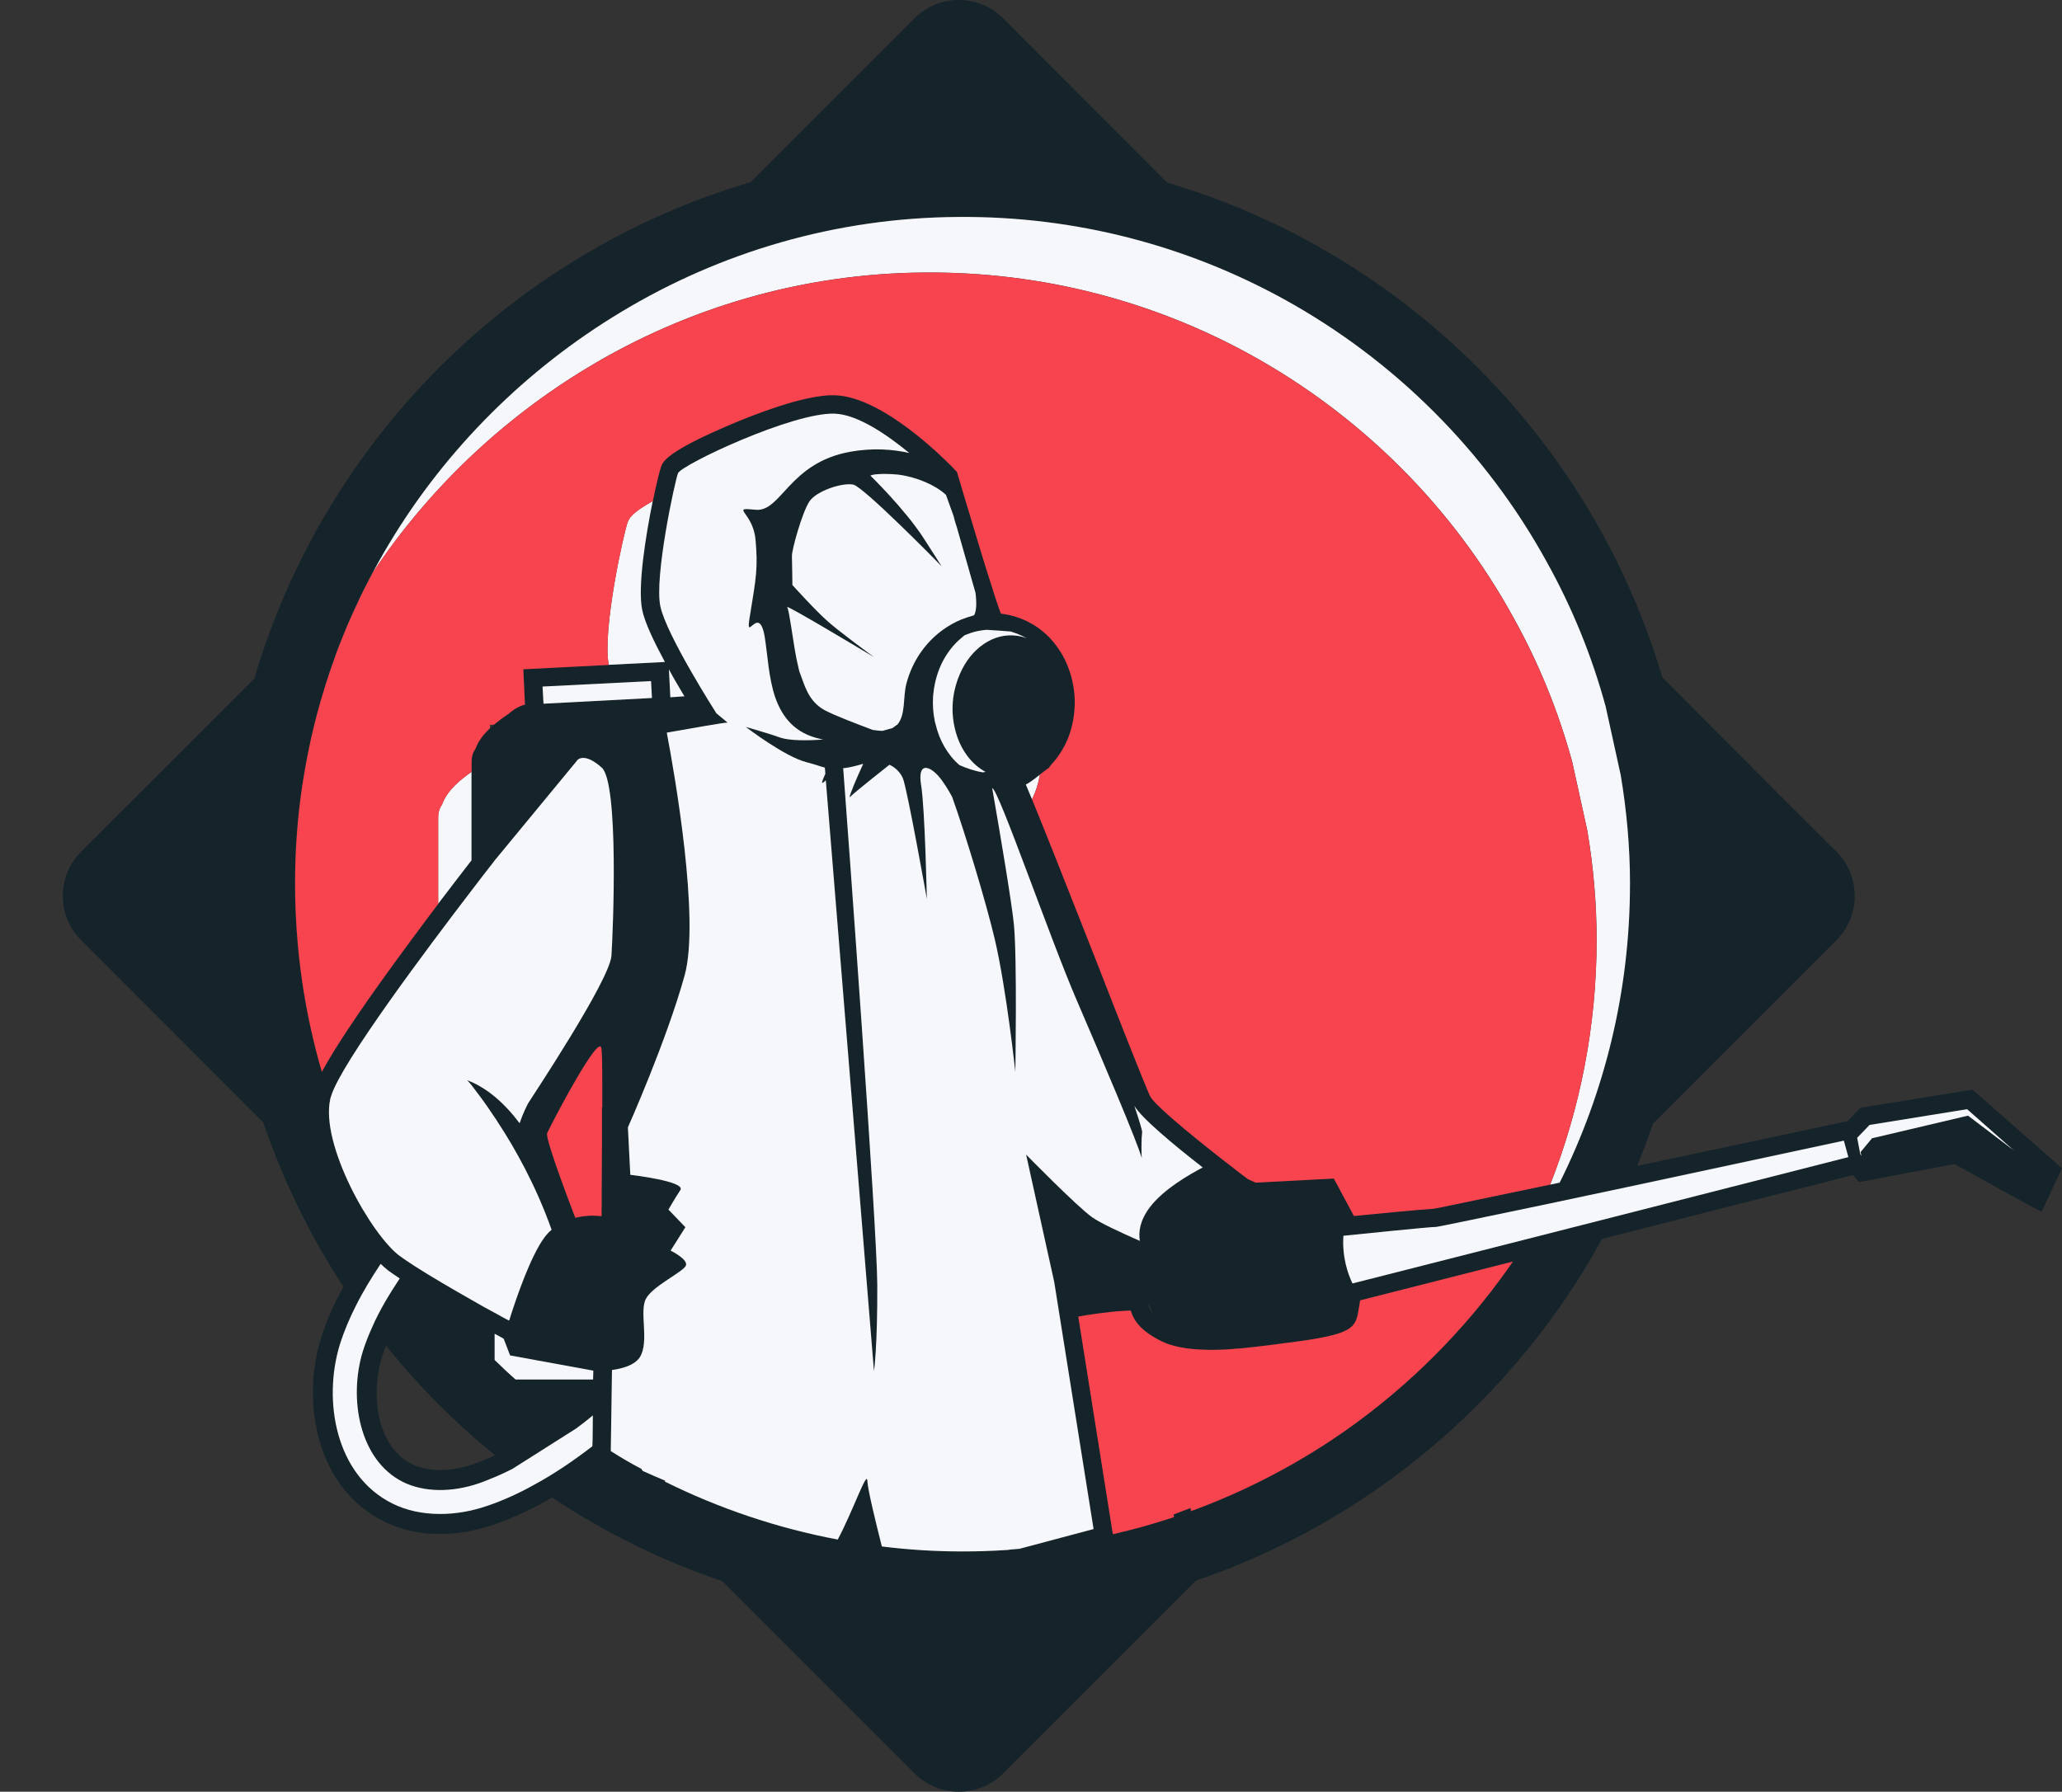
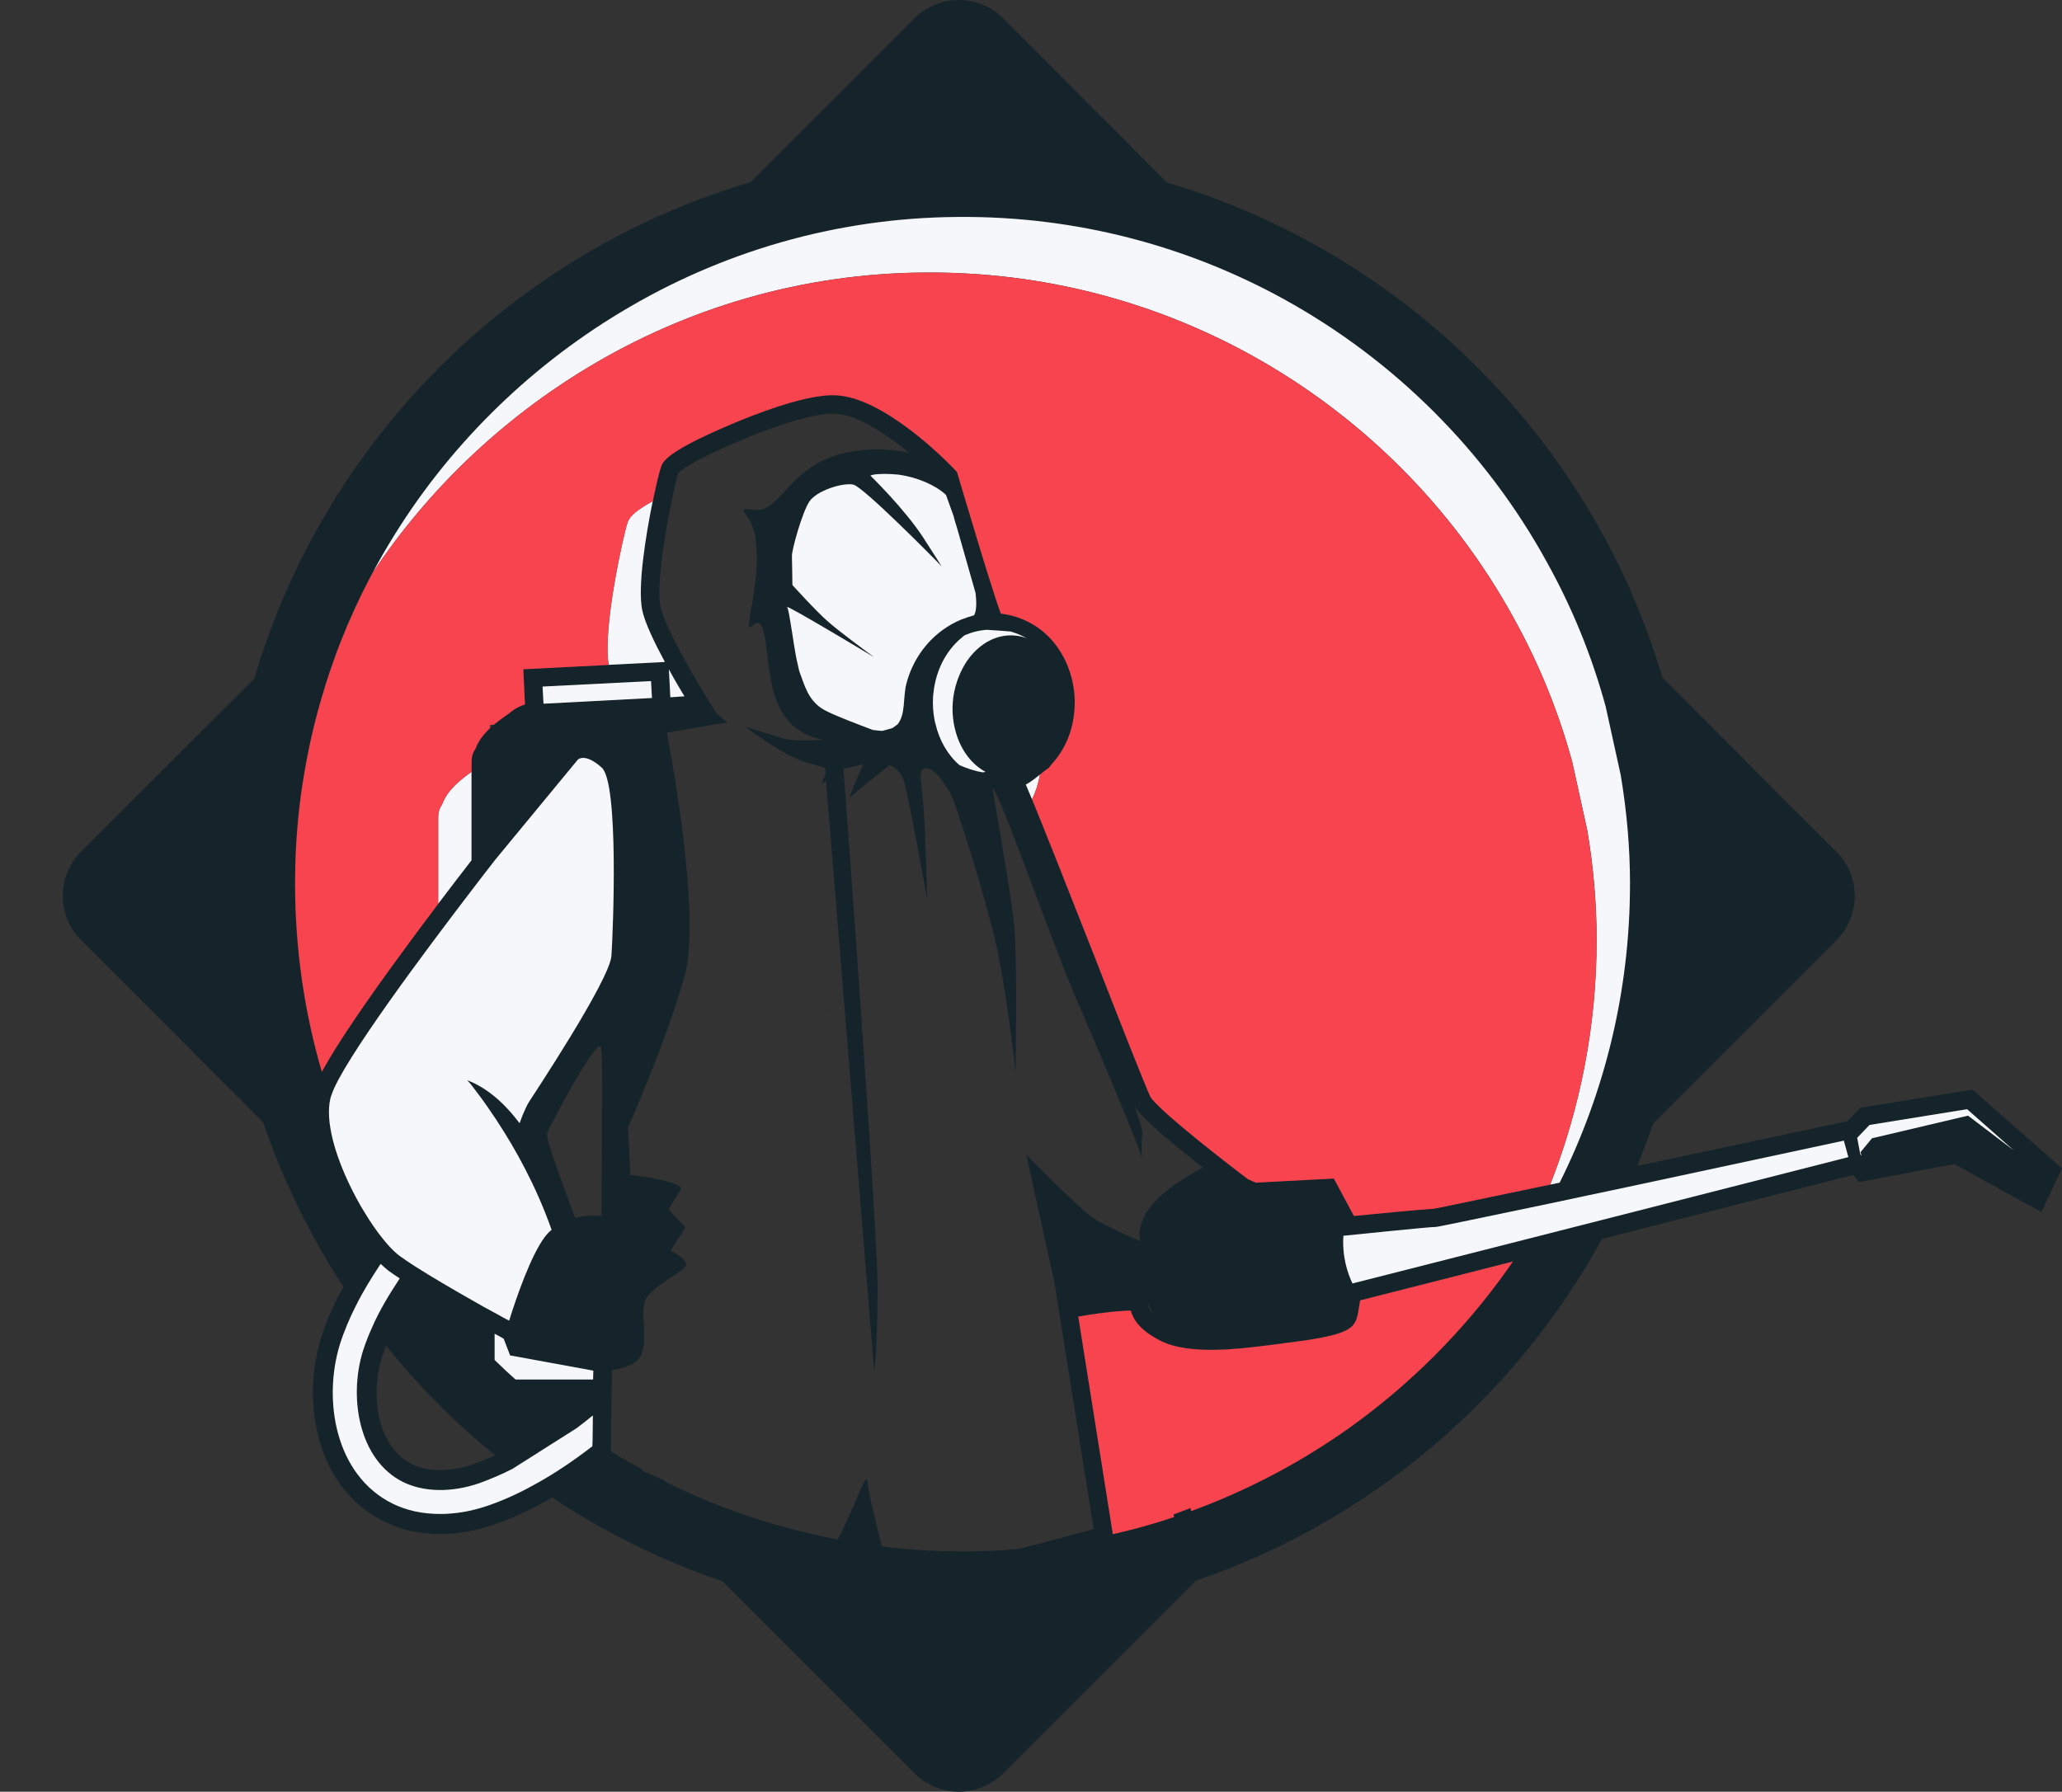
<svg xmlns="http://www.w3.org/2000/svg" id="Calque_2" viewBox="0 0 602.35 523.48">
  <rect x="0" y="0" width="602.35" height="523.48" fill="#333333" stroke="none" />
  <defs>
    <style>      .cls-1 {        fill: #f7444e;      }      .cls-2 {        fill: #f5f7fa;      }      .cls-3 {        fill: #14242a;      }    </style>
  </defs>
  <g id="Calque_1-2" data-name="Calque_1">
    <g>
      <path class="cls-3" d="M244.05,294.94s-.03,0-.05,0c-2.55.27-4.5.38-4.93.41h-.07l5.05-.42Z" />
      <path class="cls-3" d="M308.66,338.81c0,.68-.05.35-.09-.49.06.22.09.4.09.49Z" />
      <path class="cls-3" d="M576.23,318.36l-32.8,5.29-3.69,3.9c-18.8,4.04-41.17,8.78-61.5,13.09,1.68-4.03,3.21-8.21,4.67-12.39l53.54-53.55c7.16-7.16,7.14-18.77-.03-25.91l-17.16-17.08-5.78-5.85-27.87-27.93c-20.54-69.36-75.29-124.04-144.65-144.58l-47.93-47.99c-7.14-7.15-18.74-7.16-25.89,0l-47.86,47.85c-69.64,20.55-124.52,75.43-144.99,145.07l-50.57,50.52c-7.15,7.14-7.16,18.73-.01,25.88l53.16,53.22c5.86,17.06,13.72,33.22,23.47,48.05-2.65,4.74-4.95,9.75-6.62,15.18-5.71,18.67-1.26,43.67,18.39,53.35,2.44,1.18,5.09,2.15,7.86,2.79,2.72.62,5.65.91,8.64.91,5.09,0,10.31-.91,15.6-2.72,5.99-2.09,11.7-4.74,17.06-7.94,15.33,10.17,31.97,18.45,49.73,24.45l56.15,56.15c7.15,7.15,18.73,7.15,25.88,0l56.29-56.29c50.91-17.34,93.19-53.35,118.68-99.88l73.34-18.66,1.67,2.09,27.93-5.29,14.21,7.87,11.21,6.13,5.99-12.75-26.12-22.98ZM95.5,310.46c-.09.14-.16.27-.24.41-.15.25-.28.49-.42.73-.11.2-.22.39-.32.59-.11.2-.21.38-.32.57-.07.12-.14.25-.21.37-.64-2.18-1.24-4.38-1.8-6.59-.56-2.21-1.09-4.44-1.57-6.68-.21-.95-.4-1.9-.59-2.85-.08-.32-.14-.65-.2-.97-.16-.85-.32-1.69-.48-2.55-.03-.15-.06-.29-.08-.43-.41-2.27-.78-4.55-1.11-6.85-.16-1.16-.32-2.32-.46-3.48-.29-2.31-.54-4.63-.75-6.97-.09-.94-.16-1.88-.22-2.83-.03-.37-.06-.74-.09-1.11-.09-1.29-.17-2.6-.23-3.9-.05-.92-.09-1.84-.12-2.77-.04-1.19-.08-2.38-.09-3.57-.03-1.18-.03-2.37-.03-3.56,0-3.64.1-7.31.3-11,.03-.44.05-.9.09-1.34.02-.26.03-.51.05-.77.05-.82.11-1.64.18-2.45.03-.48.08-.95.12-1.41.07-.78.14-1.55.21-2.31.03-.36.07-.71.11-1.07.04-.44.09-.88.15-1.33s.1-.89.15-1.32c.11-.88.22-1.76.34-2.64.05-.4.1-.8.16-1.2.06-.48.13-.96.21-1.43.07-.44.13-.87.2-1.31.14-.87.27-1.74.43-2.62.29-1.74.61-3.46.95-5.19.13-.63.26-1.27.39-1.9,0-.06.03-.12.03-.18.08-.37.15-.74.24-1.12.04-.2.08-.39.13-.58,0,0,0-.03,0-.03,0-.03,0-.05.02-.07.1-.48.21-.96.32-1.43.09-.41.19-.83.29-1.24.03-.17.08-.34.12-.51,0-.08.03-.15.05-.22s.03-.15.05-.22c.1-.44.21-.87.32-1.31.15-.58.29-1.16.44-1.74.15-.59.31-1.19.46-1.78.21-.78.42-1.56.65-2.32.13-.45.26-.9.38-1.35.1-.38.21-.75.32-1.13.02-.04.03-.09.04-.14,0-.03.02-.05.03-.08.04-.15.09-.32.14-.47.03-.09.06-.19.09-.27,0-.04.02-.07.03-.1,0-.03.02-.06.03-.09.03-.09.05-.16.08-.25,0-.02,0-.03.02-.05.03-.09.05-.17.08-.26,0,0,0-.02,0-.02.02-.1.05-.21.09-.32.02-.03.03-.07.03-.1.03-.09.06-.18.09-.27.02-.06.03-.11.05-.17.02-.03.03-.07.03-.09h0s0-.05.02-.07c.02-.03.03-.07.03-.1,0-.02,0-.03.02-.04,0-.03,0-.04.02-.06,0-.05.03-.1.05-.16,0,0,0-.03,0-.03s0-.02,0-.03c0,0,0-.02,0-.03,0-.02,0-.04.02-.07,0-.02.02-.03.02-.05.04-.15.09-.29.14-.44.09-.28.18-.56.27-.84.02-.06.03-.11.06-.17.02-.07.04-.15.07-.21.03-.12.08-.23.11-.35h0s.03-.09.04-.13c.18-.56.38-1.13.56-1.69.03-.08.05-.16.09-.25,0-.03,0-.04.02-.06,0-.03.02-.04.03-.06,0,0,0-.02,0-.03,0-.03.02-.05.03-.08,0,0,0,0,0-.02,0-.02.02-.04.02-.06.03-.08.05-.15.08-.23,0-.02,0-.03,0-.03.06-.18.12-.35.18-.53.09-.24.17-.48.26-.73.07-.19.14-.38.21-.57.02-.04.03-.09.05-.14h0c.26-.74.52-1.47.79-2.21,0-.02,0-.03.02-.04,0,0,0-.03,0-.03s0,0,0-.02,0,0,0-.02c0-.02,0-.03.02-.04h0c.02-.05.03-.1.05-.15,0-.03.02-.05.03-.08.02-.06.03-.12.06-.17.02-.05.03-.1.06-.15,0-.02,0-.03,0-.03,0-.03.03-.06.03-.09.03-.07.05-.15.09-.21.02-.05.03-.09.05-.14,0-.03.02-.05.03-.08.03-.08.05-.15.09-.24.09-.24.18-.48.27-.71.03-.04.04-.09.06-.15.03-.06.05-.13.08-.2.06-.17.13-.34.2-.51.07-.17.14-.34.21-.51.13-.32.26-.65.38-.97l.03-.05h0c.02-.05.03-.09.05-.15.24-.62.49-1.24.75-1.85.02-.03.03-.05.03-.08.02-.06.04-.11.07-.17.02-.03.03-.08.05-.11.08-.18.15-.36.22-.54.04-.11.09-.22.14-.33.09-.23.19-.45.28-.68.16-.41.34-.82.52-1.23.12-.28.25-.56.38-.85.26-.59.52-1.18.79-1.77.08-.18.15-.36.24-.53.04-.1.09-.21.15-.31,0,0,0-.03.02-.03.03-.06.06-.12.09-.18,0-.03.02-.04.03-.07.07-.16.14-.33.21-.49.15-.33.31-.67.46-1,.28-.59.56-1.19.85-1.79.18-.36.35-.73.54-1.09.15-.28.28-.56.43-.85.15-.29.28-.58.43-.86.03-.05.05-.1.09-.16.04-.09.09-.18.14-.27.03-.08.07-.15.1-.23.68-1.36,1.38-2.71,2.1-4.05.21-.38.41-.77.62-1.15.63-1.19,1.29-2.36,1.97-3.53.28-.5.56-.98.85-1.48.42-.72.85-1.44,1.27-2.15,16.64-27.72,40.05-50.99,67.7-67.63,28.98-17.48,62.75-27.57,98.48-27.79,34.55-.28,66.93,8.5,95.07,23.96,32.39,17.83,59.2,44.58,76.96,76.95,7.32,13.17,13.1,27.3,17.13,42.14l4.39,19.99c1.74,10.38,2.71,21.03,2.71,31.82,0,31.41-7.45,61-20.54,87.26-.47.09-.93.2-1.4.3-.46.09-.91.19-1.38.29-.6.12-1.2.25-1.79.37-.5.11-1.02.21-1.52.32-.44.09-.86.18-1.29.27-1.28.27-2.53.53-3.75.79-.53.11-1.06.22-1.58.33-.26.06-.52.11-.78.16-.26.05-.52.1-.77.15-.33.08-.67.15-.99.21-.24.05-.48.1-.72.15-.23.04-.46.09-.69.15-.93.19-1.83.38-2.7.56-.44.09-.86.18-1.29.27-1.03.21-2.03.43-2.97.62-1.58.33-3.04.63-4.38.91-.29.06-.58.12-.86.18-.03,0-.07.02-.09.03-.26.05-.5.1-.74.15-.26.05-.5.1-.75.15-.21.04-.44.09-.64.13-.15.03-.3.06-.44.09-.44.09-.86.18-1.26.26-.23.05-.45.09-.66.14-.12.03-.23.04-.33.07-.26.05-.52.1-.75.15-.24.04-.46.09-.67.13-.16.03-.31.07-.45.09-.07,0-.14.03-.2.03-.13.03-.25.05-.36.07-.11.03-.21.04-.29.06-.14,0-.28,0-.49.07-3.14.14-16.57,1.46-23.12,2.09l-5.85-10.93h0l-4.51.23-18.33.95-2.3-1.04c-.8-.61-1.61-1.22-2.42-1.84-1.02-.77-2.03-1.55-3.03-2.33-.61-.47-1.21-.94-1.8-1.4-1.21-.94-2.39-1.87-3.55-2.8-.78-.62-1.54-1.23-2.29-1.83-.75-.61-1.49-1.21-2.21-1.79-1.09-.88-2.13-1.74-3.12-2.56-.33-.28-.66-.56-.97-.82-1.12-.95-2.16-1.85-3.12-2.68-.27-.25-.55-.49-.8-.71-.26-.24-.5-.46-.75-.68-.24-.22-.48-.44-.7-.65-.23-.21-.44-.42-.66-.62-.21-.2-.41-.39-.6-.58-.2-.19-.38-.37-.55-.54-.24-.24-.45-.47-.66-.68-.11-.13-.21-.24-.31-.35-.09-.09-.16-.18-.23-.26-.32-.38-.56-.7-.71-.97-1.19-2.37-9.27-22.84-16.3-40.95-.43-1.09-.85-2.15-1.27-3.2-.41-1.04-.81-2.07-1.21-3.07-.39-1.01-.78-1.99-1.16-2.95-.38-.96-.74-1.9-1.11-2.82-.12-.31-.24-.61-.36-.91-.11-.3-.23-.59-.34-.88-.15-.38-.3-.74-.44-1.11-.29-.74-.57-1.46-.85-2.17-.7-1.77-1.38-3.46-2.01-5.07-.14-.34-.27-.68-.4-1.02-.29-.74-.58-1.46-.85-2.17-.17-.42-.34-.84-.5-1.26-.52-1.31-1.02-2.56-1.49-3.75-.15-.4-.31-.79-.46-1.17-.09-.22-.18-.44-.26-.66-.09-.21-.17-.43-.26-.64-.75-1.9-1.45-3.64-2.09-5.22-.15-.35-.28-.7-.42-1.03-.28-.71-.56-1.38-.81-2.03-.15-.38-.3-.75-.45-1.11-.55-1.36-1.03-2.56-1.48-3.64-.74-1.8-1.33-3.21-1.83-4.34.21-.14.5-.27.77-.41,1.19-.73,2.27-1.61,3.36-2.48.22-.18.44-.36.66-.54.05-.03.1-.08.15-.12.17-.13.35-.26.52-.4.22-.17.45-.34.68-.5.23-.17.46-.33.69-.49.21-.42.49-.7.76-1.04.28-.31.56-.62.83-.94.53-.63,1.02-1.29,1.46-1.97.23-.34.45-.68.66-1.03.24-.39.47-.8.68-1.21.15-.27.28-.55.41-.82.2-.4.38-.81.56-1.22.32-.75.6-1.51.83-2.29.26-.77.46-1.56.62-2.35.18-.8.32-1.59.41-2.4.1-.8.17-1.62.21-2.43.03-.41.03-.81.03-1.22,0-.2,0-.4,0-.6,0-.11,0-.23,0-.35,0-.38-.03-.76-.06-1.14,0-.2-.03-.39-.04-.58-.03-.38-.08-.75-.13-1.13-.04-.32-.09-.62-.14-.94-.07-.46-.15-.92-.26-1.38-.15-.72-.33-1.44-.55-2.14-.08-.23-.15-.46-.22-.69-.34-1.09-.75-2.14-1.23-3.16-.12-.25-.24-.5-.37-.75-.1-.2-.21-.4-.32-.61-.38-.73-.79-1.43-1.26-2.1-.11-.17-.22-.34-.34-.5-.12-.17-.24-.33-.36-.5-.21-.28-.42-.56-.64-.84-.05-.07-.1-.14-.15-.2-.25-.29-.5-.58-.75-.87-.27-.3-.56-.6-.85-.89-.23-.24-.47-.46-.72-.69-.17-.16-.35-.32-.53-.48-.12-.11-.26-.22-.38-.32-.11-.09-.23-.2-.35-.28-.14-.12-.27-.22-.42-.33-.21-.16-.43-.32-.65-.48-1.04-.73-2.11-1.35-3.19-1.88-.17-.09-.34-.16-.51-.24-.21-.1-.43-.2-.64-.28-.32-.14-.63-.27-.95-.38-.22-.09-.45-.16-.68-.24-.11-.04-.22-.08-.34-.11-.34-.11-.68-.21-1.03-.31-.68-.19-1.38-.34-2.07-.46-.23-.04-.46-.08-.69-.11-.23-.04-.46-.07-.69-.09,0,0-.02,0-.03-.02-.06-.08-.18-.35-.34-.79-.03-.1-.08-.21-.11-.32-.09-.23-.18-.5-.28-.79-.07-.22-.15-.46-.24-.71-.23-.68-.5-1.48-.79-2.38-.05-.15-.1-.32-.15-.48-.7-2.15-1.53-4.78-2.42-7.63-.28-.91-.57-1.83-.86-2.78-.19-.62-.38-1.27-.58-1.9-.2-.64-.39-1.28-.59-1.92-.09-.32-.2-.65-.29-.97-3.14-10.31-6.2-20.69-6.2-20.69l-1.46-1.53c-2.03-2.09-20.06-20.34-33.99-20.89h-2.02c-.55.03-1.11.08-1.69.15-.56.07-1.12.15-1.71.24-.02,0-.04,0-.07,0-.56.09-1.15.2-1.74.32-.92.18-1.86.39-2.83.63-.51.13-1.03.27-1.56.4-.45.12-.9.25-1.35.37-.08.03-.15.04-.23.07-.57.16-1.15.33-1.73.51-.09.03-.18.05-.27.09-.56.17-1.12.35-1.68.53-5.19,1.69-10.18,3.69-13.7,5.19-18.73,7.94-19.85,10.86-20.4,12.33-.18.44-.51,1.67-.94,3.42-.05.2-.09.4-.15.61-.06.27-.13.53-.19.81-.03.11-.06.23-.09.36-.18.78-.37,1.63-.56,2.54-.02.08-.03.15-.05.24-.04.22-.09.44-.14.68-.02.08-.03.15-.05.23-.02.08-.03.15-.05.24-.07.32-.13.64-.2.97h0c-2.08,10.15-4.46,25.13-3.09,31.84.77,3.76,3.56,9.47,6.62,15.18l-16.39.83-24.97,1.27.48,10.31c-1.53.41-2.92,1.18-4.03,2.09-.21.21-.84.7-1.39,1.04-.14.09-.27.2-.41.29-.14.1-.28.2-.43.31-.1.08-.21.15-.32.23-.1.08-.21.15-.32.23-.21.15-.42.32-.62.47-.34.26-.69.53-1.04.82-.16.13-.32.26-.48.39-.38.32-.76.66-1.14,1.01-.23.21-.45.43-.67.65-.21.22-.44.44-.64.68-.09.09-.17.19-.26.29-.16.19-.32.38-.47.56t-.02.02c-.15.19-.3.38-.44.58-.09.13-.19.26-.27.38-.15.21-.28.43-.41.65-.03.05-.07.1-.09.15-.09.14-.16.27-.24.41-.07.13-.14.26-.21.38,0,.03-.03.07-.04.09-.18.38-.35.76-.5,1.15-.02.03-.03.08-.05.12-.07.1-.14.2-.2.3-.07.11-.13.21-.18.32-.04.08-.09.16-.12.24-.05.11-.1.22-.15.33-.04.11-.09.22-.13.34-.06.18-.11.36-.15.55,0,0,0,.02,0,.03-.03.17-.07.35-.09.52-.03.12-.03.24-.05.37,0,.04,0,.09,0,.13-.02.19-.03.38-.03.57v28.83c-2.38,3.08-5.81,7.52-9.74,12.71-.21.27-.42.55-.62.82-.53.7-1.06,1.41-1.6,2.13-.38.5-.77,1.02-1.15,1.53-.35.47-.71.94-1.06,1.41-.03.05-.07.09-.1.14-.22.31-.45.62-.68.92-.79,1.05-1.59,2.13-2.39,3.21-.37.5-.74.99-1.1,1.5-.44.6-.89,1.2-1.32,1.8-.27.37-.55.73-.81,1.1-.1.13-.2.27-.29.4-.45.61-.9,1.21-1.34,1.83-.16.22-.32.44-.49.68-.38.52-.76,1.04-1.14,1.57-.03.03-.05.07-.08.1-.79,1.09-1.57,2.18-2.35,3.27-.02.03-.04.06-.07.09-.39.56-.79,1.11-1.19,1.67-.11.16-.22.32-.33.47-.48.68-.96,1.36-1.43,2.03-.05.07-.09.14-.14.2-.26.37-.52.73-.78,1.1-.09.12-.16.24-.25.36-.47.67-.93,1.34-1.39,2.01-.46.67-.91,1.33-1.36,1.98-.02.02-.03.04-.04.06-.91,1.33-1.79,2.63-2.63,3.91-.27.41-.55.82-.81,1.22-.22.33-.44.68-.65,1,0,.02-.02.03-.03.04-.1.15-.21.32-.31.47-.15.25-.32.49-.47.73-.15.24-.31.48-.45.72-.06.09-.12.17-.18.27-.3.48-.6.95-.89,1.41-.28.46-.57.91-.85,1.37-.41.68-.8,1.32-1.18,1.97-.18.31-.36.62-.53.91ZM279.25,214.1c.24.83.52,1.64.85,2.42.08.19.15.37.24.55.14.31.27.61.44.9.04.11.1.22.16.32.15.31.32.61.5.9.08.14.16.27.24.39.56.89,1.18,1.72,1.85,2.47.11.14.23.27.36.39.2.2.39.41.6.61.03.03.07.07.11.1.19.18.38.34.56.5l.03.03c.17.15.34.28.51.42.26.21.54.41.81.59.16.12.32.22.49.32.28.18.56.35.85.5-.13.03-.25.05-.36.08-.13.02-.25.03-.38.07-.29-.04-.57-.09-.86-.15-.56-.11-1.14-.25-1.7-.4-.28-.08-.56-.16-.85-.26-.29-.09-.57-.18-.85-.28-.25-.09-.5-.17-.74-.27-.6-.23-1.21-.47-1.82-.73-3.41-2.92-5.91-7.24-7.03-12.11-.14-.35-.21-.77-.27-1.19-.42-2.15-.56-4.45-.42-6.82.07-.42.07-.84.14-1.26.35-3.14,1.26-6.06,2.51-8.63,1.45-2.86,3.34-5.3,5.63-7.18.28-.27.56-.49.84-.69q.07,0,.07-.07c2.09-.91,4.32-1.46,6.55-1.61,1.04.07,2.72.21,4.18.28.14,0,.27.03.4.03.22.03.44.04.64.06.16,0,.32.03.46.03.43.03.78.05.99.07.15,0,.22,0,.22,0,.2.06.4.12.6.2.21.06.4.13.6.2.3.1.6.21.9.33.19.08.38.15.56.24.11.04.22.09.32.15.13.05.26.11.39.18.46.22.91.46,1.36.73-.91-.42-1.88-.63-2.85-.77-6.9-.97-13.45,3.69-16.64,11.07-.97,2.16-1.68,4.68-2.03,7.25,0,.28,0,.56-.07.84-.27,3.21.07,6.33.91,9.19ZM262.05,211.73c-.1.08-.21.15-.29.22,0,0,0,0,0,0-.19.14-.35.26-.49.36-.21.15-.36.27-.44.32-.05.03-.09.06-.09.06,0,0-.06.02-.16.05-.24.08-.75.22-1.44.41-.09.03-.2.06-.3.09-.31.09-.66.19-1.03.29-.83,0-1.88-.14-2.85-.27-.72-.27-1.5-.57-2.31-.88-.43-.16-.85-.32-1.3-.5-1.91-.73-3.95-1.52-5.79-2.28-.31-.14-.61-.26-.91-.38-.74-.31-1.43-.62-2.07-.91-.38-.18-.74-.35-1.07-.51-.11-.05-.21-.1-.32-.16-.1-.06-.21-.11-.3-.16-.15-.09-.31-.17-.45-.26-.44-.27-.85-.55-1.22-.85-.19-.15-.37-.31-.55-.46-.17-.15-.33-.32-.5-.48-.21-.2-.4-.43-.58-.65-.02,0-.03-.02-.03-.03-.18-.21-.34-.43-.5-.64-.1-.14-.21-.27-.3-.42-.16-.24-.31-.48-.45-.73-.04-.08-.09-.15-.13-.22-.1-.17-.2-.35-.28-.52-.46-.9-.84-1.81-1.17-2.69-.08-.21-.15-.43-.23-.64-.3-.83-.57-1.62-.86-2.34-.07-.27-.21-.56-.27-.97-.21-1.04-.5-2.09-.7-3.14-.07-.33-.13-.68-.2-1.03-.06-.36-.13-.72-.19-1.09-.09-.45-.16-.92-.24-1.4-.21-1.25-.41-2.52-.6-3.76-.08-.5-.15-1-.23-1.48-.03-.24-.07-.48-.11-.71-.03-.18-.05-.37-.09-.55-.02-.15-.04-.31-.07-.45-.13-.78-.25-1.5-.37-2.12-.02-.11-.03-.21-.06-.32-.03-.2-.08-.4-.11-.58-.05-.22-.09-.43-.14-.61-.03-.09-.05-.18-.07-.26-.06-.24-.12-.42-.18-.55,0-.07-.07-.14-.07-.21.03,0,.09.03.16.05.12.04.27.12.47.21.14.06.29.15.46.23.15.07.3.15.47.24.3.16.63.34.99.55.13.07.26.15.41.22.5.28,1.05.59,1.64.92.74.41,1.54.87,2.38,1.36.67.38,1.37.79,2.09,1.21,2.32,1.36,4.82,2.83,7.16,4.21.36.21.71.43,1.06.63.35.2.7.41,1.03.62,1.19.71,2.29,1.37,3.27,1.95.28.16.55.32.8.48.41.25.79.48,1.14.68.14.09.26.15.38.23.15.09.28.17.41.25.15.09.29.16.41.24.07.04.13.08.19.11.18.11.32.2.43.26-.17-.13-.44-.32-.78-.58-.19-.15-.41-.3-.64-.48-.24-.17-.5-.36-.77-.56s-.56-.42-.87-.65c-.3-.23-.62-.46-.95-.71-.2-.15-.41-.31-.62-.47-.63-.48-1.3-.98-1.97-1.49-.54-.41-1.08-.83-1.61-1.22-.19-.15-.37-.29-.56-.43-.16-.13-.33-.26-.5-.39-1.71-1.33-3.26-2.58-4.19-3.43-3.27-2.79-10.38-10.65-10.38-10.65,0,0-.08-6.62-.15-8.44-.07-1.8,3-12.81,5.09-15.94,2.02-3.14,9.75-5.64,12.88-4.95,3,.77,23.55,21.52,25.77,23.89-.35-.56-1.46-2.37-5.29-8.29-5.5-8.5-15.53-18.24-15.53-18.24,0,0,.42-.21,1.39-.35.77-.07,1.68-.15,2.57-.15,1.39,0,2.79.08,4.18.21.28.03.56.09.85.13.14.02.27.04.4.07.28.04.56.1.85.16.91.19,1.8.42,2.67.68.25.07.5.15.74.22.53.18,1.04.36,1.55.56.31.11.62.24.91.38.61.26,1.19.53,1.74.82.56.29,1.09.59,1.59.91.26.15.5.31.74.47.24.16.46.32.68.5.2.15.38.29.56.44.24.19.45.38.67.57l2.23,6.21c.14.69.34,1.32.56,2.02.14.42.27.91.42,1.33.91,3.17,1.81,6.34,2.71,9.51.91,3.18,1.81,6.37,2.72,9.57.35,2.92.28,5.36-.42,6.54-1.25.35-2.5.77-3.76,1.26-1.88.77-3.68,1.81-5.36,2.99-5.02,3.62-8.92,9.06-10.66,15.75-1.04,3.9-.14,9.04-2.65,11.98h-.07ZM190.45,203.93l-31.69,1.67-.28-5.01,31.69-1.61.27,4.95ZM96.5,321c.07-.27.14-.62.27-.91,3-9.68,28.21-43.24,40.95-59.89,2.85-3.76,5.15-6.68,6.34-8.21l.42-.56,24.23-29.39s1.95-2.3,7.03,2.23c5.09,4.45,3.34,47.84,2.85,55.02-.56,7.24-23.47,41.64-24.31,43.04-.34.63-1.6,3.14-2.5,5.86-2.15-2.86-4.6-5.57-7.31-7.8-2.09-1.74-4.38-3.21-6.76-4.25-.42-.21-.84-.35-1.25-.56.14.14.56.62,1.25,1.46,1.32,1.74,3.83,4.95,6.76,9.4.34.49.62.91.91,1.39,5.08,7.73,11.21,18.66,15.74,31.48-.77.62-1.46,1.39-2.09,2.23-4.04,5.5-8.15,17.4-10.31,24.3-1.19-.56-2.58-1.39-4.25-2.3-2.03-1.04-4.32-2.37-6.76-3.76-5.5-3.13-11.63-6.68-16.29-9.68-1.88-1.19-3.49-2.3-4.74-3.21-8.22-6.13-23.27-32.52-20.2-45.9ZM144.63,425.2c-2.16.97-4.32,1.88-6.55,2.64-6.55,2.23-13.1,2.23-17.76-.07-9.96-4.94-12.26-19.71-8.77-31.2.42-1.19.76-2.3,1.25-3.41,9.4,11.77,20.13,22.49,31.83,32.04ZM173.11,420.6l-.07,1.95c-5.43,4.18-11.15,8.08-17.06,11.28-4.38,2.44-8.92,4.53-13.65,6.13-4.67,1.6-9.27,2.37-13.72,2.37-5.09,0-9.82-.97-14-3.06-16.64-8.29-20.34-30.09-15.33-46.46,1.26-3.97,2.86-7.74,4.74-11.42,2.09-4.18,4.59-8.22,7.17-12.12.77.7,1.53,1.39,2.23,1.95.97.7,2.09,1.46,3.34,2.3-3.07,4.67-5.92,9.33-8.09,14.35-1.04,2.29-1.94,4.59-2.71,7.03-4.18,13.79-.97,31.75,11.77,38.09,6.06,3,14.21,3.14,22.28.35,3.27-1.19,6.55-2.57,9.68-4.18l18.67-11.84c1.6-1.18,3.2-2.44,4.8-3.76l-.08,7.03ZM173.25,403.05h-22.63c-2.09-1.81-4.11-3.76-6.13-5.71v-7.66c1.04.55,1.95,1.04,2.64,1.45l1.88,4.88,24.31,4.45-.07,2.58ZM175.84,323.58v3.31c0,.49,0,.99,0,1.49v1.15c0,.33,0,.68,0,1v1.01c0,.56,0,1.14,0,1.7,0,.23,0,.46,0,.7,0,1.19-.02,2.37-.02,3.52,0,.43,0,.85-.02,1.27v1.39c0,.41,0,.83-.02,1.23v.69c0,.4,0,.8-.02,1.19v.67c0,.38,0,.77-.02,1.14,0,.4,0,.8,0,1.19,0,.36,0,.71,0,1.06,0,.19,0,.38,0,.56,0,.34,0,.67,0,.99v.49c0,.15,0,.32,0,.47v.34c0,.1,0,.2,0,.31,0,.3,0,.59,0,.87v.46c-.03,2.16-.04,3.49-.04,3.57h-.05s-.04,0-.07-.02c-.02,0-.03,0-.06,0t0,0s-.08,0-.12-.02c-.09,0-.21-.02-.34-.03-.08,0-.16-.02-.25-.02-.12-.02-.24-.03-.38-.03-.15,0-.29-.02-.45-.02-.26-.02-.54-.02-.84-.02-.16,0-.32,0-.5,0-.17,0-.34,0-.52.02-.15,0-.31,0-.47.03-.05,0-.1,0-.15,0-.11,0-.23.02-.35.03-.12,0-.24.02-.36.03-.19.02-.38.04-.58.07-.05,0-.11.02-.17.03-.5.08-1.03.17-1.57.29-.11.05-.21.07-.32.1-.03,0-.04,0-.05.02-.02,0-.03,0-.06.02-.15-.38-.29-.77-.44-1.18-.1-.27-.21-.55-.32-.83-.47-1.26-.97-2.61-1.5-3.98-.16-.46-.34-.93-.51-1.4-.35-.93-.69-1.88-1.03-2.82-.17-.47-.34-.94-.51-1.4-.17-.47-.33-.93-.5-1.39-.11-.31-.21-.61-.32-.91-.1-.3-.21-.6-.32-.9-.05-.15-.1-.29-.15-.44-.09-.29-.2-.58-.3-.86-.29-.85-.56-1.68-.82-2.46-.08-.26-.16-.51-.24-.76-.16-.49-.31-.97-.44-1.41-.08-.22-.14-.44-.2-.64-.17-.59-.32-1.13-.42-1.59-.03-.09-.04-.17-.06-.26-.04-.16-.07-.31-.09-.44,0-.07-.03-.13-.03-.2-.08-.45-.08-.75,0-.9.04-.11.14-.31.26-.57.03-.06.07-.14.1-.21.11-.23.25-.5.39-.8.11-.2.21-.42.33-.65.09-.18.18-.36.28-.55.09-.2.2-.39.31-.59.21-.42.44-.85.68-1.32.16-.31.32-.62.5-.95.26-.49.53-1,.81-1.53.19-.34.38-.7.57-1.06.09-.18.2-.36.3-.55.2-.37.39-.73.6-1.11h0c.21-.38.42-.76.62-1.14.21-.38.43-.76.64-1.15.32-.57.64-1.15.97-1.72.11-.2.22-.38.32-.57.55-.95,1.09-1.89,1.62-2.78.08-.15.16-.29.25-.43.24-.39.47-.77.7-1.15.26-.43.52-.83.77-1.23.83-1.31,1.61-2.45,2.28-3.34.06-.09.12-.16.18-.24.12-.15.23-.3.35-.44.08-.09.15-.17.21-.26.08-.08.15-.15.21-.23l.11-.11c.05-.05.1-.1.15-.15.04-.05.09-.09.14-.13.03-.03.08-.06.11-.09.07-.06.14-.11.21-.15.02-.02.04-.03.07-.04.03-.02.06-.03.09-.05,0,0,.03,0,.03-.02.03,0,.07-.03.1-.03h.03s.06-.02.09-.02c.21,0,.35.18.41.55,0,.1.03.23.03.38.02.15.03.31.03.49h0c.02.19.03.38.04.6v.02c0,.21.02.44.03.68v.03c0,.24.02.5.03.77,0,.3.02.62.03.94,0,.3.02.61.03.93,0,.15,0,.28,0,.44,0,.38,0,.77.02,1.18,0,.33,0,.67,0,1.02,0,.1,0,.21,0,.32,0,.3,0,.59,0,.9v.37c0,.56,0,1.15.02,1.76,0,.91,0,1.87,0,2.85,0,1.2,0,2.43,0,3.68ZM302.34,451.28l-4.56,1.22c-.83.07-1.74.14-2.57.21-.42.07-.77.15-1.19.15-2.13.14-4.25.24-6.39.31-2.14.07-4.3.1-6.5.1-1.49,0-2.97-.02-4.45-.05t-.02,0s-.04,0-.07,0c-.65,0-1.3-.03-1.95-.05-.17,0-.35,0-.52-.03-.02,0-.03,0-.04,0-1.34-.04-2.68-.11-4.01-.19-.49-.03-.98-.06-1.47-.09-.29-.02-.58-.03-.87-.06-.71-.04-1.41-.1-2.12-.16-.78-.06-1.56-.13-2.32-.21-1.91-.18-3.8-.38-5.69-.62-1.88-7.45-4.11-16.57-4.25-19.22-.14-3.07-4.18,8.85-8.63,17.2-2.22-.42-4.43-.87-6.62-1.37-2.2-.5-4.38-1.03-6.55-1.59-.68-.18-1.35-.36-2.03-.55-.68-.18-1.35-.37-2.03-.56-.68-.18-1.34-.38-2.01-.58-.67-.2-1.33-.4-2-.61-1.33-.4-2.66-.83-3.98-1.27-.66-.21-1.32-.44-1.97-.67-1.38-.47-2.75-.96-4.12-1.47-.42-.15-.85-.31-1.27-.46-.77-.29-1.53-.58-2.28-.89-.53-.21-1.06-.42-1.58-.62-.27-.1-.55-.21-.82-.33-1.8-.73-3.57-1.48-5.33-2.26-.65-.28-1.29-.57-1.93-.86-2.01-.91-4-1.85-5.97-2.83,0-.14.07-.21.07-.27-2.09-.84-4.18-1.81-6.27-2.72-.35-.15-.56-.42-.62-.69h0c-.77-.41-1.53-.82-2.29-1.23-.51-.28-1.03-.56-1.53-.87-.08-.03-.15-.08-.22-.13-.28-.15-.56-.32-.83-.48,0,0,0,0-.02,0-.04-.02-.09-.04-.14-.08-.49-.28-.97-.56-1.44-.86-.28-.17-.56-.34-.84-.52-.56-.33-1.12-.69-1.68-1.05l.35-23.68c3.07-.42,6.62-1.39,8.15-3.76,2.85-4.6-.28-13.44,1.81-17.13.08-.14.16-.28.26-.42.15-.21.32-.44.5-.65.19-.23.4-.45.63-.68.23-.24.49-.47.75-.7.27-.24.55-.47.85-.7.28-.23.59-.46.9-.68.77-.57,1.58-1.13,2.38-1.66.32-.22.64-.43.95-.63,1.12-.74,2.16-1.44,2.97-2.03.16-.13.32-.26.46-.37.41-.34.72-.64.89-.91.04-.06.08-.12.1-.18.77-1.81-4.45-4.38-4.45-4.38l4.32-6.83-4.95-5.15s1.81-3.2,3.49-5.71c1.67-2.57-14.63-4.45-14.63-4.45l-.7-13.86s11.28-25.28,16.58-44.43c4.52-16.44-3-59.13-5.22-70.9.69-.12,1.39-.24,2.11-.36.47-.09.95-.16,1.43-.25.45-.08.9-.15,1.35-.23.03,0,.06-.02.09-.02.48-.09.96-.17,1.43-.25.15-.03.3-.06.44-.08.32-.06.64-.12.96-.17.47-.09.92-.17,1.37-.24,3-.52,5.62-.97,7.2-1.19.13-.02.26-.03.38-.05.24-.03.44-.05.61-.07.08,0,.15-.02.21-.02.08,0,.15,0,.2,0l-3.27-2.72s-14.63-22.84-16.37-31.27c-1.8-8.43,4.18-36.28,5.15-38.87,0-.03.03-.05.05-.09.02-.03.04-.07.07-.09.2-.26.62-.62,1.25-1.04.23-.15.47-.32.74-.48.54-.34,1.17-.72,1.89-1.12.35-.2.74-.41,1.13-.62.39-.21.8-.44,1.24-.66.43-.22.87-.45,1.34-.68,1.15-.58,2.41-1.2,3.74-1.81.26-.14.53-.26.8-.38,1.36-.63,2.79-1.27,4.25-1.91.59-.26,1.19-.5,1.79-.76.3-.13.6-.26.91-.38.61-.26,1.21-.5,1.83-.75.31-.12.62-.25.92-.37.62-.24,1.23-.49,1.85-.73,2.49-.96,4.98-1.85,7.41-2.62.45-.15.91-.29,1.35-.43,1.29-.4,2.56-.76,3.78-1.08.21-.06.43-.11.64-.16.95-.24,1.86-.45,2.75-.62.52-.11,1.03-.2,1.51-.28.5-.08.97-.15,1.44-.2,1.15-.15,2.21-.2,3.15-.16.19,0,.38.02.58.04.3.03.6.06.91.11.92.14,1.87.37,2.83.68.2.06.4.13.6.2.38.13.77.27,1.15.43.34.14.68.28,1.03.44.44.2.87.4,1.31.62.2.1.39.2.59.3.68.33,1.35.7,2.02,1.09.48.27.95.55,1.42.85.48.28.95.59,1.41.9.47.3.93.62,1.39.93.46.32.91.64,1.37.97.91.64,1.79,1.3,2.64,1.97.71.54,1.39,1.09,2.05,1.63.14.11.27.22.41.34-.57-.13-1.15-.25-1.76-.36-.23-.04-.46-.09-.7-.12-.28-.05-.56-.09-.85-.14-.38-.06-.77-.11-1.17-.15-.79-.09-1.59-.17-2.42-.21-.83-.04-1.68-.08-2.55-.08-.38,0-.78,0-1.18.02-.39,0-.79.03-1.2.05-.4.02-.81.05-1.22.09-.41.03-.82.07-1.24.12-.99.11-2.01.26-3.03.44-17.9,3.27-20.05,17.69-27.57,16.92-7.6-.77-.77.56,0,8.7.76,8.22.14,11.43-1.54,21.67-.35,2-.47,3.07-.42,3.58,0,.11.03.2.05.27.02.03.03.06.05.09.02.02.03.03.06.04.04.02.09.02.15,0,.03,0,.07-.02.09-.04.06-.03.13-.08.21-.14,0,0,0,0,.02,0,.06-.05.13-.11.21-.17.21-.17.44-.38.69-.56.05-.04.11-.08.16-.11.06-.04.12-.08.18-.1.05-.03.1-.06.16-.08.16-.07.32-.11.49-.11.06,0,.12,0,.18.02.07,0,.14.03.21.07.07.03.15.07.21.12.05.04.1.09.15.14.09.08.16.16.23.27.04.05.08.11.11.17.04.06.08.12.11.19.15.27.29.62.42,1.03.05.15.09.31.14.48.03.09.05.17.07.27.06.22.11.47.16.73.03.13.05.26.08.4.03.14.05.28.08.44.84,5.22,1.12,11.85,3.07,17.55,2.02,5.71,5.71,10.52,13.3,12.12.07.02.14.03.21.05.21.05.41.09.62.09,0,0-.02,0-.03,0h-.04c-.44.03-.89.06-1.33.09-1.7.09-3.38.15-4.95.12-.26,0-.51,0-.77-.02-.34,0-.68-.03-1.01-.04-.26-.02-.52-.03-.77-.05-.07,0-.13,0-.2-.02-.27-.03-.55-.05-.81-.09-.36-.03-.69-.09-1.02-.15-.18-.03-.35-.06-.52-.09-.15-.03-.29-.06-.43-.09-.14-.03-.26-.06-.39-.1-.14-.03-.27-.08-.4-.12-3.83-1.39-9.75-2.99-10.09-3.13.34.27,11.42,8.7,17.69,10.3,2.92.77,4.25,1.32,5.44,1.61l.14,1.81c-.91,1.95-1.32,3.2-.49,2.44.05-.03.1-.08.15-.12.1-.09.21-.18.32-.28l.15-.15,14.07,172.65s1.04-6.83.97-25.22c-.07-16.99-8.63-133.3-9.96-151h.42c.5-.07,1.03-.15,1.57-.27.55-.11,1.12-.24,1.7-.39.71-.18,1.43-.38,2.16-.59h0s0,0,0,0c-.11.25-.23.5-.35.76-.71,1.55-1.44,3.18-2.04,4.63-.26.6-.49,1.17-.69,1.69-.54,1.35-.88,2.35-.88,2.66q0,.08.14-.07c1.39-1.46,11.5-9.4,11.5-9.4,0,0,.21.09.55.27.08.04.16.09.25.15.38.22.85.55,1.32.99.11.09.22.21.32.32.43.44.84.97,1.18,1.61.1.18.2.37.28.56,1.26,2.85,7.03,35.3,7.03,35.3,0,0-.56-26.4-1.68-33.22-1.11-6.83,2.3-5.78,5.09-2.65,1.39,1.61,2.93,4.11,3.97,6.06,3.9,10.93,9.89,30.78,12.46,41.65,3.41,14.63,5.99,38.72,5.99,38.72,0,0,.56-33.22-.42-43.11-.62-6.4-4.04-26.67-6.33-39.83,1.74,0,16.92,44.01,24.72,62.06,3.03,7.04,6.6,15.37,9.81,23.02.41.97.82,1.94,1.21,2.89,1.23,2.93,2.38,5.72,3.41,8.24.11.28.23.56.34.85.67,1.63,1.27,3.14,1.8,4.5.14.33.26.67.38.98.24.62.46,1.2.67,1.73.11.3.22.59.32.86.03.07.05.14.08.2.15.39.27.76.38,1.09.05.12.09.24.12.35.2.56.33,1.01.42,1.33-.08-1.61-.15-5.15.14-7.59,0-.56-.84-3.34-2.3-7.73,1.88,3.41,11.56,11.49,19.98,18.04-4.1,2.16-11.49,6.41-15.46,11.63-2.92,3.9-3.34,7.17-2.92,9.82-.68-.3-1.37-.6-2.06-.91-.86-.39-1.74-.79-2.59-1.17-.43-.2-.85-.39-1.27-.59-.85-.4-1.69-.8-2.49-1.19-.2-.09-.39-.19-.58-.28-2.12-1.06-3.89-2.03-4.93-2.76-4.74-3.41-19.3-18.32-19.3-18.32l8.22,37.27,11.49,72.14-17.1,4.56ZM199.92,203.44l-4.1.28-.42-8.15c1.34,2.5,2.73,4.83,3.99,6.97.19.3.37.6.54.9h0ZM336.86,383.76c-1.05-1.12-1.39-2.09-1.61-3h.07l1.54,3ZM441.95,368.58h0c-.48.7-.97,1.39-1.45,2.09-12.89,18.18-28.76,34.05-46.94,46.94-.98.69-1.97,1.37-2.96,2.04-.57.38-1.15.77-1.72,1.15-.21.14-.41.27-.62.4-1.86,1.23-3.74,2.42-5.66,3.58-.38.23-.75.45-1.13.68-.46.27-.92.55-1.38.82h0c-.28.17-.56.33-.84.5-.58.33-1.16.68-1.75,1.01-.07.03-.13.07-.19.1-.93.53-1.86,1.05-2.82,1.56-.76.42-1.53.84-2.3,1.24-.18.09-.36.19-.54.28-.09.05-.19.1-.28.15-.45.24-.91.47-1.36.7-.41.21-.82.42-1.22.62h0c-.96.49-1.92.97-2.9,1.43-.76.38-1.53.74-2.3,1.09-.62.29-1.25.58-1.88.86-.74.34-1.47.68-2.21,1-.82.36-1.64.72-2.46,1.06-.89.38-1.78.75-2.67,1.11-.99.4-1.99.8-2.99,1.18-.28.11-.56.22-.85.32-.54.21-1.08.41-1.62.61-.32.12-.65.24-.97.36-.07-.15-.07-.27-.07-.27,0-.03,0-.05,0-.09,0-.03,0-.06-.02-.1,0-.06-.02-.13-.03-.2,0-.08-.02-.15-.02-.24-.84.32-1.68.62-2.5.94-.42.15-.83.31-1.23.46h0c-.41.16-.81.32-1.21.47h0c0,.15.02.27.04.38.03.13.07.25.1.38h0c-5.85,1.95-11.83,3.62-17.89,5.02l-10.1-63.59c.14-.03.27-.05.43-.08.49-.09,1.03-.17,1.61-.27.25-.04.51-.09.79-.13.09,0,.18-.03.27-.04.11,0,.21-.03.32-.05.07,0,.15-.02.21-.03.28-.04.57-.09.86-.13.44-.06.9-.13,1.36-.19.46-.07.92-.13,1.39-.19.19-.03.37-.04.56-.07.18-.02.36-.05.54-.06.09,0,.18-.02.26-.03.47-.06.92-.1,1.38-.15.03,0,.06,0,.09,0,.59-.07,1.16-.11,1.73-.15.6-.04,1.17-.09,1.72-.11.76-.07,1.32-.07,1.81-.07.09.27.17.55.28.82.03.09.07.19.1.28.07.15.13.29.2.44,0,0,0,.02.02.03.03.07.05.13.09.2.04.08.08.15.12.22.11.22.24.45.38.68.08.11.15.22.22.34.09.14.2.28.31.43.06.09.12.16.18.25.02.03.03.04.06.07.15.18.3.37.47.56.34.38.73.77,1.17,1.15.15.14.3.27.45.39.13.11.26.22.4.32.15.12.3.24.46.36.43.31.88.62,1.38.92.15.1.31.2.48.3.4.24.83.49,1.29.73.28.15.56.3.85.44.63.28,1.39.62,2.16.91h.07c.15.05.3.1.46.15.05.02.1.03.15.04.03.02.08.03.12.04.16.05.33.1.5.15.3.09.61.16.92.24.31.08.63.15.97.21.09.02.16.03.25.05.85.17,1.76.31,2.73.42.32.04.65.08.98.1.06,0,.12.02.18.02.05,0,.11,0,.17.02.15,0,.31.03.46.03.05,0,.11,0,.17,0,.3.03.61.04.91.06,1.44.09,2.97.11,4.61.09,1-.02,2.04-.05,3.13-.1.57-.03,1.15-.08,1.73-.12.5-.03.99-.08,1.49-.12.54-.04,1.07-.09,1.6-.15,1.17-.1,2.33-.23,3.46-.36.38-.04.75-.09,1.12-.13.33-.03.66-.08.98-.12.32-.03.65-.08.96-.11.37-.04.74-.09,1.09-.14.56-.07,1.12-.14,1.65-.21.48-.06.94-.12,1.38-.18.09,0,.2-.03.29-.04.18-.02.35-.04.52-.07.44-.07.87-.13,1.28-.18.13-.02.26-.03.39-.04.18-.02.35-.03.52-.05.25-.03.49-.06.73-.09.43-.06.85-.11,1.26-.17.81-.1,1.59-.21,2.33-.32.16-.03.32-.05.48-.08.18-.03.36-.05.53-.08.37-.05.73-.11,1.08-.17.16-.03.32-.05.48-.08.24-.03.47-.08.7-.12.08-.02.15-.03.22-.04.2-.03.38-.06.57-.09.93-.17,1.8-.34,2.58-.51.3-.07.59-.14.87-.21.13-.03.25-.05.37-.09.11-.03.22-.06.33-.09.19-.04.37-.09.55-.15.18-.04.35-.09.52-.15.15-.04.29-.09.43-.13.08-.02.15-.04.22-.07.07-.03.13-.04.19-.07.04,0,.08-.03.12-.03.21-.08.43-.15.63-.23.2-.08.39-.15.57-.23.19-.08.38-.16.55-.25.12-.06.24-.12.35-.18.09-.04.17-.09.26-.14.14-.08.26-.15.38-.23.12-.08.24-.16.35-.24.22-.16.43-.33.61-.5.12-.11.23-.23.33-.35.03-.02.04-.04.05-.06.02-.02.03-.03.05-.06.06-.07.11-.14.16-.21.09-.12.17-.24.25-.37.03-.04.05-.09.07-.13.09-.15.16-.29.23-.44.08-.16.15-.33.21-.5.06-.18.12-.36.17-.54.04-.14.09-.33.15-.58.02-.06.03-.12.04-.19.04-.2.09-.44.14-.7.03-.18.07-.37.1-.56,0-.04.02-.09.03-.14,0-.04.02-.09.03-.14.02-.09.03-.2.05-.29,0-.05.02-.1.02-.15.08-.45.16-.96.25-1.51.04-.21.07-.44.11-.68h0s44.64-11.36,44.64-11.36h0ZM471.42,355.55l-25.15,6.4-51.19,13.03c-1.39-2.92-3.06-7.8-2.64-13.93,0,0,26.4-2.71,27.02-2.57.56,0,14.49-2.92,32.81-6.75,7.31-1.53,15.25-3.27,23.33-4.95,25.92-5.57,53.22-11.42,63.03-13.51l1.32,4.8-68.53,17.48ZM574.9,325.95l-28.06,6.62-3.34,4.04.27,1.11-.34-.49-.91-4.8,3.62-3.76,28.49-4.6,13.65,12.04-13.38-10.16Z" />
      <path class="cls-2" d="M137.73,225.49v25.87c-2.38,3.08-5.81,7.52-9.74,12.71v-25.3c0-1.32.35-2.64,1.12-3.69,1.59-4.45,5.71-7.5,8.62-9.58Z" />
      <polygon class="cls-2" points="588.28 336.12 574.9 325.95 546.84 332.57 543.5 336.61 543.77 337.72 543.43 337.24 542.52 332.43 546.14 328.67 574.63 324.07 588.28 336.12" />
      <path class="cls-2" d="M173.32,400.47l-.07,2.58h-22.63c-2.09-1.81-4.11-3.76-6.13-5.71v-7.66c1.04.55,1.95,1.04,2.64,1.45l1.88,4.88,24.31,4.45Z" />
      <path class="cls-2" d="M173.19,413.57l-.08,7.03-.07,1.95c-5.43,4.18-11.15,8.08-17.06,11.28-4.38,2.44-8.92,4.53-13.65,6.13-4.67,1.6-9.27,2.37-13.72,2.37-5.09,0-9.82-.97-14-3.06-16.64-8.29-20.34-30.09-15.33-46.46,1.26-3.97,2.86-7.74,4.74-11.42,2.09-4.18,4.59-8.22,7.17-12.12.77.7,1.53,1.39,2.23,1.95.97.7,2.09,1.46,3.34,2.3-3.07,4.67-5.92,9.33-8.09,14.35-1.04,2.29-1.94,4.59-2.71,7.03-4.18,13.79-.97,31.75,11.77,38.09,6.06,3,14.21,3.14,22.28.35,3.27-1.19,6.55-2.57,9.68-4.18l18.67-11.84c1.6-1.18,3.2-2.44,4.8-3.76Z" />
      <path class="cls-2" d="M539.94,338.07l-68.53,17.48-25.14,6.41-51.19,13.02c-1.39-2.93-3.06-7.8-2.64-13.93,0,0,26.4-2.72,27.02-2.58.55,0,14.48-2.93,32.8-6.75,7.31-1.53,15.25-3.27,23.33-4.95,25.91-5.57,53.21-11.42,63.03-13.51l1.32,4.81Z" />
      <path class="cls-2" d="M137.73,316.13c-.42-.21-.84-.35-1.25-.56.14.14.56.63,1.25,1.46,1.32,1.74,3.83,4.95,6.75,9.4.35.49.63.91.91,1.39,5.09,7.73,11.21,18.66,15.74,31.48-.77.63-1.46,1.39-2.09,2.23-4.04,5.5-8.15,17.41-10.31,24.31-1.18-.56-2.57-1.39-4.25-2.3-2.02-1.04-4.32-2.36-6.75-3.76-5.5-3.13-11.63-6.69-16.3-9.68-1.88-1.18-3.48-2.3-4.73-3.2-8.22-6.13-23.26-32.53-20.2-45.9.07-.28.14-.63.28-.91,3-9.68,28.21-43.25,40.95-59.9,2.85-3.76,5.15-6.69,6.34-8.22l.42-.56,24.24-29.39s1.95-2.3,7.03,2.23c5.09,4.46,3.34,47.85,2.85,55.02-.55,7.24-23.47,41.65-24.31,43.04-.35.63-1.6,3.13-2.51,5.85-2.16-2.85-4.6-5.57-7.31-7.8-2.09-1.74-4.39-3.2-6.75-4.25Z" />
      <path class="cls-2" d="M303.78,226.32c-.42,2.51-1.19,4.94-2.3,7.23-.74-1.79-1.33-3.21-1.82-4.34.21-.14.49-.28.77-.42,1.19-.73,2.27-1.61,3.36-2.48Z" />
      <path class="cls-2" d="M199.93,203.44l-4.11.28-.42-8.15c1.53,2.86,3.13,5.5,4.53,7.87Z" />
      <polygon class="cls-2" points="190.45 203.93 158.77 205.6 158.49 200.59 190.18 198.99 190.45 203.93" />
      <path class="cls-2" d="M194.22,193.41l-16.4.83c-1.95-10.36,4.5-39.07,5.54-41.7.38-1,1.03-2.68,7.32-6.16-2.08,10.16-4.46,25.13-3.08,31.84.77,3.76,3.55,9.47,6.62,15.18Z" />
-       <path class="cls-2" d="M331.35,323.03c1.46,4.39,2.3,7.18,2.3,7.73-.28,2.44-.21,5.99-.14,7.6-1.05-4.18-11.57-28.91-18.95-46.04-7.8-18.04-22.98-62.05-24.72-62.05,2.3,13.16,5.71,33.43,6.34,39.84.97,9.89.42,43.11.42,43.11,0,0-2.58-24.1-5.99-38.73-2.57-10.87-8.57-30.71-12.47-41.65-1.04-1.95-2.57-4.46-3.97-6.06-2.79-3.13-6.2-4.18-5.09,2.65,1.12,6.82,1.67,33.22,1.67,33.22,0,0-5.78-32.46-7.03-35.31-1.25-2.86-3.9-3.9-3.9-3.9,0,0-10.1,7.94-11.49,9.4q-.14.14-.14.07c0-.76,2.09-5.71,3.97-9.75-1.95.56-3.83,1.05-5.43,1.25h-.42c1.33,17.69,9.89,134,9.96,151,.07,18.38-.97,25.21-.97,25.21l-14.07-172.66c-.21.21-.42.42-.63.56-.84.76-.42-.49.49-2.44l-.14-1.81c-1.18-.28-2.51-.84-5.43-1.6-6.27-1.6-17.34-10.03-17.69-10.3.35.14,6.27,1.74,10.1,3.13,2.72.91,7.73.91,12.68.56-.28,0-.56-.07-.84-.14-7.59-1.6-11.28-6.41-13.3-12.12-1.95-5.71-2.23-12.33-3.06-17.55-1.74-10.73-6.06,3.27-4.25-6.96,1.67-10.24,2.3-13.44,1.53-21.66-.77-8.15-7.59-9.47,0-8.7,7.52.76,9.68-13.65,27.58-16.93,6.54-1.18,12.47-.77,17.34.35-6.34-5.22-14.97-11.21-21.73-11.49-12.19-.49-44.78,14.9-45.83,17.41-.97,2.57-6.96,30.43-5.15,38.86,1.74,8.42,16.37,31.27,16.37,31.27l3.27,2.72c-1.39,0-10.38,1.67-17.76,2.93,2.23,11.77,9.75,54.46,5.22,70.9-5.3,19.15-16.58,44.43-16.58,44.43l.7,13.86s16.29,1.88,14.63,4.45c-1.67,2.51-3.48,5.71-3.48,5.71l4.95,5.15-4.32,6.83s5.23,2.57,4.46,4.39c-.84,1.88-9.61,5.92-11.63,9.61-2.09,3.69,1.04,12.54-1.81,17.13-1.53,2.37-5.09,3.34-8.15,3.76l-.35,23.68c2.92,1.88,5.92,3.62,8.98,5.23.07.27.28.55.63.7,2.09.91,4.18,1.88,6.27,2.72,0,.07-.07.14-.07.28,15.74,7.8,32.73,13.58,50.49,16.92,4.46-8.36,8.5-20.26,8.64-17.2.14,2.65,2.36,11.77,4.25,19.22,7.73.97,15.6,1.46,23.54,1.46,4.39,0,8.63-.14,12.88-.42.42,0,.77-.07,1.18-.14.84-.07,1.74-.14,2.58-.21l21.66-5.78-11.49-72.15-8.22-37.26s14.56,14.9,19.29,18.32c2.37,1.67,8.5,4.53,13.93,6.9-.42-2.65,0-5.92,2.92-9.82,3.97-5.22,11.35-9.47,15.46-11.63-8.43-6.54-18.11-14.63-19.99-18.04Z" />
      <path class="cls-2" d="M299.94,186.52c-.91-.42-1.88-.63-2.85-.77-6.9-.97-13.44,3.69-16.65,11.07-.97,2.16-1.67,4.67-2.02,7.24,0,.28,0,.56-.07.84-.28,3.21.07,6.34.91,9.19,1.46,5.09,4.6,9.27,8.63,11.42-.28.07-.49.07-.76.14-2.3-.35-4.53-1.11-6.83-2.09-3.41-2.92-5.92-7.24-7.03-12.11-.14-.35-.21-.77-.28-1.18-.42-2.16-.56-4.46-.42-6.83.07-.42.07-.83.14-1.25.35-3.13,1.25-6.06,2.51-8.63,1.46-2.86,3.34-5.3,5.64-7.18.28-.28.56-.49.84-.7q.07,0,.07-.07c2.09-.91,4.32-1.46,6.55-1.6,1.04.07,2.72.21,4.18.28,1.46.14,2.72.21,2.72.21,1.6.49,3.21,1.12,4.74,2.02Z" />
      <path class="cls-2" d="M284.55,179.76c-1.25.35-2.51.77-3.76,1.25-1.88.77-3.69,1.81-5.36,3-5.01,3.62-8.91,9.05-10.66,15.74-1.04,3.9-.14,9.05-2.65,11.98h-.07c-.84.63-1.32.97-1.32.97,0,0-1.18.35-2.93.83-.83,0-1.88-.14-2.85-.27-4.39-1.67-10.93-4.11-14.07-5.78-4.95-2.72-5.92-7.66-7.24-10.94-.07-.27-.21-.55-.28-.97-.21-1.04-.49-2.09-.7-3.13-1.04-5.36-2.02-13.58-2.64-14.9,0-.07-.07-.14-.07-.21,1.18.14,23.33,13.44,25.42,14.7-1.32-.98-10.51-7.73-13.51-10.45-3.27-2.79-10.38-10.66-10.38-10.66,0,0-.07-6.62-.14-8.43-.07-1.81,3-12.81,5.09-15.95,2.02-3.13,9.75-5.64,12.88-4.94,3,.76,23.54,21.52,25.77,23.89-.35-.56-1.46-2.37-5.29-8.29-5.5-8.5-15.53-18.25-15.53-18.25,0,0,.42-.21,1.39-.35.77-.07,1.67-.14,2.58-.14,1.39,0,2.79.07,4.18.21,5.64.76,10.93,3.13,13.93,5.92l2.23,6.2c.14.7.35,1.32.55,2.02.14.42.28.91.42,1.33,1.81,6.34,3.62,12.68,5.43,19.08.35,2.92.28,5.36-.42,6.54Z" />
      <path class="cls-2" d="M476.15,258.26c0,31.41-7.45,61.01-20.54,87.27-.94.19-1.86.39-2.78.58,8.73-22.16,13.58-46.3,13.58-71.61,0-10.79-.97-21.45-2.72-31.83l-4.39-19.99c-4.04-14.84-9.82-28.98-17.13-42.14-17.76-32.39-44.57-59.13-76.96-76.96-28.14-15.46-60.53-24.23-95.07-23.96-35.73.21-69.5,10.31-98.48,27.79-24.97,15.03-46.46,35.48-62.66,59.72-6.04,11.29-11.01,23.24-14.75,35.7,4.67-15.57,11.24-30.35,19.45-44.03,16.64-27.72,40.05-50.98,67.7-67.62,28.97-17.48,62.75-27.58,98.48-27.79,34.55-.28,66.93,8.5,95.07,23.96,32.39,17.83,59.2,44.57,76.96,76.96,7.32,13.17,13.1,27.3,17.14,42.14l4.39,19.99c1.74,10.38,2.72,21.03,2.72,31.83Z" />
-       <path class="cls-1" d="M175.84,323.58c0,1.08,0,2.19,0,3.31,0,.49,0,.99,0,1.49,0,.38,0,.76,0,1.14,0,.34,0,.67,0,1,0,.34,0,.67,0,1,0,.57,0,1.14,0,1.7,0,.23,0,.46,0,.7,0,1.19-.02,2.37-.02,3.53,0,.43,0,.85-.01,1.27,0,.47,0,.93,0,1.39,0,.42,0,.83-.01,1.23,0,.23,0,.46,0,.7,0,.4,0,.8-.01,1.19,0,.23,0,.44,0,.66,0,.39,0,.77-.01,1.14,0,.4,0,.8,0,1.18,0,.36,0,.72-.01,1.06,0,.19,0,.38,0,.56,0,.34,0,.67-.01.99,0,.17,0,.33,0,.49s0,.32,0,.47c0,.12,0,.23,0,.34,0,.11,0,.21,0,.31,0,.3,0,.59,0,.87,0,.16,0,.31,0,.46-.03,2.16-.04,3.49-.04,3.58h-.01s-.02,0-.03,0c-.02,0-.04,0-.07-.01-.02,0-.04,0-.06,0t0,0s-.08,0-.13-.02c-.09-.01-.21-.02-.34-.04-.08,0-.16-.02-.25-.02-.12-.01-.24-.02-.38-.03-.14-.01-.29-.02-.45-.02-.25-.01-.53-.02-.83-.02-.16,0-.33,0-.5,0s-.34,0-.52.02c-.15,0-.31.02-.47.03-.05,0-.1,0-.15.01-.11,0-.23.02-.35.03-.12.01-.24.02-.36.04-.19.02-.38.04-.58.07-.06,0-.11.01-.17.02-.51.07-1.04.17-1.58.29-.11.05-.21.06-.32.1-.02,0-.04.01-.05.02-.02,0-.03.01-.05.02-.15-.38-.3-.78-.45-1.18-.1-.27-.21-.55-.31-.82-.48-1.26-.98-2.61-1.5-3.99-.17-.46-.34-.93-.52-1.39-.35-.93-.69-1.88-1.03-2.82-.17-.47-.34-.94-.51-1.41-.17-.46-.34-.93-.5-1.39-.11-.31-.22-.61-.32-.91s-.21-.6-.32-.9c-.05-.15-.11-.3-.15-.44-.1-.29-.2-.58-.3-.87-.3-.86-.57-1.68-.82-2.46-.08-.26-.17-.51-.24-.76-.16-.49-.31-.97-.44-1.41-.07-.22-.13-.44-.19-.64-.17-.59-.32-1.13-.42-1.59-.02-.09-.04-.17-.06-.26-.04-.16-.06-.31-.09-.44-.01-.06-.02-.13-.03-.19-.08-.45-.08-.76-.01-.9.04-.11.13-.3.26-.57.03-.06.07-.14.11-.21.11-.23.25-.5.4-.8.11-.2.21-.42.33-.65.09-.18.18-.36.28-.55.1-.19.2-.39.31-.59.21-.41.44-.85.68-1.31.16-.31.33-.62.5-.95.26-.49.53-1,.81-1.53.19-.35.38-.7.57-1.06.1-.18.2-.36.3-.55.2-.36.4-.74.61-1.11h0c.21-.38.41-.76.62-1.14.21-.38.42-.76.63-1.14.32-.57.65-1.15.97-1.72.11-.19.22-.38.33-.57.54-.95,1.08-1.88,1.62-2.78.08-.14.17-.28.25-.42.23-.39.47-.78.7-1.16.26-.42.52-.83.77-1.23.83-1.31,1.6-2.45,2.28-3.34.06-.08.12-.16.18-.24.12-.15.23-.3.35-.43.08-.09.15-.17.22-.25.07-.08.14-.16.21-.23l.11-.11c.05-.05.1-.1.15-.15.05-.05.1-.09.14-.13.04-.03.07-.06.11-.09.07-.06.14-.11.2-.15.02-.02.05-.03.07-.04.03-.02.06-.04.09-.05.01,0,.02-.01.04-.02.04-.02.07-.03.1-.04,0,0,.02,0,.02,0,.03,0,.06-.01.1-.01.21,0,.35.17.4.55.02.11.03.23.04.38.01.15.02.31.04.49h0c.01.19.02.39.04.6v.02c0,.21.02.44.03.68v.02c0,.24.02.5.03.77,0,.3.02.61.02.94,0,.3.01.61.02.93,0,.15,0,.29,0,.44,0,.38.01.77.02,1.18,0,.33,0,.67.01,1.01,0,.11,0,.21,0,.32,0,.29,0,.59,0,.89,0,.12,0,.24,0,.36,0,.57,0,1.16.01,1.77,0,.91,0,1.87,0,2.85,0,1.19,0,2.43,0,3.68Z" />
      <path class="cls-3" d="M.07,367.72s-.04.02-.07.03h0s.05-.03.07-.03Z" />
      <path class="cls-3" d="M175.31,355.3c-.09,0-.21-.02-.34-.04.13.01.25.02.34.04Z" />
      <path class="cls-3" d="M175.62,355.34h0s0,0-.01,0h.01Z" />
      <path class="cls-3" d="M175.72,309.2c-.01-.27-.02-.53-.03-.77.01.24.02.5.03.77Z" />
-       <path class="cls-3" d="M175.76,311.07c0-.32-.02-.63-.02-.93,0,.3.02.61.02.93Z" />
-       <path class="cls-3" d="M175.79,312.69c0-.41-.02-.8-.02-1.18,0,.38.02.77.02,1.18Z" />
+       <path class="cls-3" d="M175.76,311.07Z" />
      <path class="cls-3" d="M175.84,319.89c0-.98,0-1.93,0-2.85,0,.91,0,1.87,0,2.85Z" />
      <path class="cls-1" d="M441.95,368.58c-.49.7-.98,1.39-1.46,2.09-12.88,18.18-28.76,34.06-46.94,46.94-13.93,9.82-29.25,17.9-45.62,23.89-.07-.14-.07-.28-.07-.28,0-.14-.07-.35-.07-.63-1.67.63-3.34,1.25-4.95,1.88,0,.28.07.49.14.77-5.85,1.95-11.84,3.62-17.9,5.01l-10.1-63.59c3.13-.56,9.12-1.46,13.51-1.67.77-.07,1.32-.07,1.81-.07.84,2.72,2.65,5.78,8.92,8.92.63.28,1.39.63,2.16.91h.07c4.04,1.39,9.47,1.88,16.72,1.53,5.64-.35,11.49-1.11,15.74-1.67.98-.14,1.88-.28,2.72-.35,15.74-2.02,18.74-3.62,19.78-7.38.21-.63.49-2.3.91-4.95l44.64-11.35Z" />
      <path class="cls-1" d="M466.41,274.5c0,25.31-4.85,49.45-13.58,71.61-.6.12-1.2.25-1.79.37-.51.11-1.02.21-1.52.32-.44.09-.86.18-1.29.27-1.28.27-2.53.53-3.75.79-.53.11-1.06.22-1.58.33-.26.06-.52.11-.78.16-.26.05-.52.1-.77.16-.33.07-.67.14-.99.2-.24.05-.48.1-.72.15-.23.04-.46.09-.69.15-.93.19-1.83.38-2.7.56-.44.09-.86.18-1.29.27-1.03.21-2.03.42-2.97.62-1.58.33-3.04.63-4.38.91-.29.06-.58.13-.86.19-.03,0-.07,0-.09.02-.26.05-.5.1-.74.15-.26.05-.5.1-.75.15-.22.04-.44.09-.64.14-.15.03-.3.06-.44.09-.44.09-.86.18-1.26.26-.23.05-.45.09-.66.14-.12.03-.23.04-.33.07-.26.05-.52.1-.75.15-.24.04-.46.09-.67.13-.16.03-.31.07-.45.09-.07,0-.14.03-.2.04-.13.02-.25.04-.36.06-.11.03-.21.04-.29.06-.14,0-.28,0-.49.07-3.14.14-16.57,1.46-23.12,2.09l-5.86-10.93-4.51.23-18.33.96-2.3-1.04c-.8-.61-1.62-1.22-2.42-1.85-1.02-.77-2.03-1.55-3.03-2.33-.61-.47-1.21-.94-1.8-1.4-1.21-.94-2.39-1.87-3.55-2.8-.78-.62-1.54-1.23-2.29-1.83-.75-.61-1.49-1.21-2.21-1.79-1.09-.88-2.13-1.74-3.12-2.56-.33-.28-.66-.56-.97-.82-1.12-.95-2.16-1.85-3.12-2.68-.27-.25-.55-.49-.8-.71-.26-.24-.5-.46-.75-.68-.24-.22-.48-.44-.7-.65-.23-.21-.44-.42-.66-.62-.21-.2-.41-.39-.6-.58-.2-.19-.38-.37-.55-.54-.24-.24-.45-.47-.66-.68-.11-.13-.21-.24-.31-.35-.09-.09-.16-.18-.23-.26-.32-.38-.56-.7-.71-.97-1.19-2.37-9.27-22.84-16.3-40.95-.43-1.09-.85-2.15-1.27-3.2-.41-1.04-.81-2.07-1.21-3.07-.39-1.01-.79-1.98-1.16-2.95-.38-.96-.74-1.9-1.11-2.82-.12-.31-.24-.61-.36-.91-.12-.29-.24-.58-.35-.87-.15-.38-.29-.75-.44-1.12-.29-.74-.57-1.46-.85-2.17-.7-1.77-1.38-3.46-2.01-5.07-.14-.34-.27-.68-.4-1.02-.29-.74-.58-1.46-.85-2.17-.17-.42-.34-.84-.5-1.26-.52-1.31-1.02-2.56-1.49-3.75-.16-.39-.32-.79-.47-1.17-.09-.22-.17-.44-.26-.66-.09-.21-.17-.43-.26-.64-.75-1.9-1.45-3.64-2.09-5.22-.15-.35-.28-.7-.42-1.03-.28-.71-.56-1.38-.81-2.03-.15-.38-.3-.75-.45-1.11-.55-1.36-1.03-2.56-1.48-3.64,1.11-2.29,1.88-4.72,2.3-7.23.22-.18.44-.36.66-.54.05-.03.1-.08.15-.11.17-.14.35-.27.52-.41.22-.17.45-.34.68-.5.23-.17.46-.33.69-.49.21-.42.49-.7.76-1.04.28-.31.56-.62.83-.94.52-.63,1.01-1.29,1.46-1.97.23-.34.45-.68.66-1.03.24-.39.47-.8.68-1.21.15-.27.28-.55.41-.82.2-.4.38-.81.56-1.22.31-.75.59-1.51.83-2.29.24-.77.45-1.56.62-2.35.17-.8.31-1.59.41-2.4.1-.8.17-1.62.21-2.43.03-.41.03-.81.03-1.22,0-.2,0-.4,0-.6,0-.11,0-.23,0-.35,0-.38-.03-.76-.06-1.14,0-.2-.03-.38-.04-.58-.03-.38-.08-.75-.13-1.13-.04-.32-.09-.63-.14-.94-.07-.46-.15-.92-.26-1.38-.15-.72-.33-1.44-.55-2.14-.07-.24-.15-.47-.22-.69-.34-1.09-.75-2.14-1.23-3.16-.12-.25-.24-.5-.37-.75-.1-.2-.21-.41-.32-.61-.38-.73-.79-1.43-1.26-2.1-.11-.17-.22-.33-.34-.5-.11-.16-.23-.33-.36-.5-.21-.28-.42-.56-.64-.84-.05-.07-.1-.14-.15-.2-.25-.3-.5-.59-.75-.87-.27-.31-.56-.6-.85-.89-.23-.24-.47-.47-.72-.69-.17-.16-.35-.32-.53-.48-.12-.11-.26-.22-.38-.32-.11-.09-.23-.2-.35-.28-.14-.12-.27-.22-.42-.33-.21-.16-.43-.32-.65-.48-1.04-.73-2.11-1.35-3.19-1.88-.17-.09-.34-.16-.51-.24-.21-.1-.43-.2-.64-.28-.32-.14-.63-.27-.95-.38-.22-.09-.45-.16-.68-.24-.11-.04-.22-.08-.34-.11-.34-.11-.68-.21-1.03-.31-.68-.19-1.38-.34-2.07-.46-.23-.04-.46-.08-.69-.11-.23-.03-.46-.06-.69-.09,0,0-.02,0-.03-.03-.06-.08-.18-.35-.34-.79-.03-.1-.08-.21-.11-.32-.09-.23-.18-.5-.28-.79-.07-.22-.15-.46-.24-.71-.23-.68-.5-1.48-.79-2.38-.05-.15-.1-.32-.15-.48-.7-2.15-1.53-4.78-2.42-7.63-.28-.91-.57-1.83-.86-2.78-.19-.62-.38-1.27-.58-1.9-.2-.64-.39-1.28-.59-1.92-.09-.32-.2-.65-.29-.97-3.14-10.31-6.2-20.69-6.2-20.69l-1.46-1.53c-2.03-2.09-20.06-20.34-33.99-20.89h-2.02c-.55.03-1.11.08-1.69.15-.56.07-1.12.15-1.71.24-.02,0-.04,0-.07,0-.56.09-1.15.2-1.74.32-.92.18-1.86.39-2.83.63-.51.13-1.03.26-1.56.4-.44.12-.9.24-1.35.37-.08.03-.15.04-.23.07-.57.16-1.15.33-1.73.51-.09.03-.18.05-.27.09-.56.17-1.12.35-1.68.53-5.19,1.69-10.18,3.69-13.7,5.19-18.73,7.94-19.85,10.86-20.4,12.33-.18.44-.51,1.67-.94,3.42-.05.2-.09.4-.15.61-.06.27-.13.53-.19.81-.03.11-.06.23-.09.36-.18.78-.37,1.63-.56,2.54-.02.08-.03.15-.05.24-.04.22-.09.44-.15.68,0,.08-.03.15-.04.23-.02.08-.03.15-.05.24-.07.32-.13.64-.2.97h0c-6.29,3.48-6.94,5.15-7.33,6.15-1.03,2.63-7.5,31.34-5.54,41.7l-24.97,1.27.48,10.31c-1.53.41-2.92,1.18-4.03,2.09-.21.21-.84.7-1.39,1.04-.14.09-.27.2-.41.29-.15.1-.28.21-.43.32-.1.07-.21.15-.32.22-.1.08-.21.15-.32.23-.21.15-.42.32-.62.47-.34.26-.69.53-1.04.82-.16.13-.32.26-.48.39l-1.19.06.05.95h0c-.22.22-.44.43-.67.65-.21.22-.44.44-.64.68-.09.09-.17.19-.26.29-.16.19-.32.38-.47.56t-.02.02c-.15.19-.3.38-.44.58-.09.13-.19.26-.27.38-.15.21-.28.43-.41.65-.04.05-.07.1-.1.15-.08.14-.15.27-.23.41-.07.13-.14.26-.21.38,0,.03-.03.07-.04.09-.18.38-.35.76-.5,1.15-.02.03-.03.08-.04.12-.08.1-.15.2-.21.3-.07.11-.13.21-.19.32-.04.08-.08.15-.11.24-.06.11-.11.22-.15.33-.05.11-.09.23-.13.34-.07.18-.11.36-.15.55,0,0,0,.02,0,.03-.04.17-.08.34-.09.52-.03.12-.04.25-.05.37,0,.04,0,.09,0,.13-.02.19-.03.38-.03.57v2.97c-2.91,2.09-7.03,5.13-8.62,9.58-.77,1.05-1.12,2.37-1.12,3.69v25.3c-.21.27-.42.55-.62.82-.53.7-1.06,1.41-1.6,2.13-.38.5-.77,1.02-1.15,1.53-.35.47-.71.94-1.06,1.41-.03.05-.07.09-.1.14-.22.31-.45.62-.68.92-.79,1.05-1.59,2.13-2.39,3.21-.37.5-.74.99-1.1,1.5-.44.6-.89,1.2-1.32,1.8-.27.37-.55.73-.81,1.1-.1.13-.2.27-.29.4-.45.61-.9,1.21-1.34,1.83-.16.22-.32.44-.49.68-.38.52-.76,1.04-1.14,1.57-.03.03-.05.07-.08.1-.79,1.09-1.57,2.18-2.35,3.27-.02.03-.04.06-.07.09-.39.56-.79,1.11-1.19,1.67-.11.16-.22.32-.33.47-.48.68-.96,1.36-1.43,2.03-.05.07-.09.14-.14.2-.26.37-.52.73-.78,1.1-.09.12-.16.24-.25.36-.47.67-.93,1.34-1.39,2.01-.46.67-.91,1.33-1.36,1.98-.02.02-.03.04-.04.06-.91,1.33-1.79,2.63-2.63,3.91-.27.41-.55.82-.81,1.22-.22.33-.44.68-.65,1,0,.02-.02.03-.03.04-.1.15-.21.32-.31.47-.16.25-.32.49-.47.73-.15.24-.31.48-.45.72-.07.09-.12.18-.18.27-.3.48-.6.95-.89,1.41-.28.46-.57.91-.85,1.37-.41.68-.8,1.32-1.18,1.97-.18.31-.36.62-.53.91-.09.14-.17.27-.25.41-.14.25-.27.49-.41.73-.11.2-.22.39-.32.59-.11.2-.21.38-.32.57-.07.12-.14.25-.21.37-.64-2.18-1.24-4.38-1.8-6.59-.56-2.21-1.09-4.44-1.57-6.68-.21-.95-.41-1.9-.59-2.85-.08-.32-.14-.65-.2-.97-.17-.85-.33-1.69-.48-2.55-.03-.15-.06-.29-.08-.43-.41-2.27-.79-4.56-1.11-6.85-.16-1.16-.32-2.32-.46-3.48-.29-2.31-.54-4.63-.75-6.97-.09-.94-.16-1.88-.22-2.83-.03-.37-.06-.74-.09-1.11-.09-1.29-.17-2.6-.23-3.9-.05-.92-.09-1.85-.12-2.77-.04-1.19-.08-2.38-.09-3.57-.03-1.18-.03-2.37-.03-3.56,0-3.64.1-7.31.3-11,.03-.44.05-.9.09-1.34.02-.26.03-.51.05-.77.05-.82.11-1.64.18-2.45.03-.48.08-.95.12-1.41.07-.78.14-1.55.21-2.31.03-.36.07-.71.11-1.07.04-.44.09-.88.15-1.33s.1-.89.15-1.32c.1-.88.22-1.76.33-2.64.06-.4.11-.8.17-1.2.06-.48.13-.96.21-1.43.07-.44.13-.87.2-1.31.14-.87.27-1.74.43-2.62.29-1.74.62-3.46.95-5.19.13-.63.26-1.27.39-1.9,0-.06.03-.12.03-.18.08-.37.15-.74.24-1.12.04-.2.08-.39.13-.58,0,0,0-.03,0-.03,0-.03,0-.04,0-.07.11-.48.21-.95.32-1.43.09-.41.19-.83.29-1.24.03-.17.08-.34.12-.51,0-.08.03-.15.05-.22s.03-.15.05-.22c.1-.44.21-.87.32-1.31.15-.58.29-1.16.44-1.74.15-.59.31-1.19.46-1.78.11-.4.22-.81.34-1.21.1-.38.21-.74.31-1.11.13-.45.26-.9.38-1.35.12-.42.24-.85.37-1.27,0-.03.02-.05.03-.08.04-.15.09-.32.14-.47.03-.09.06-.19.09-.27,0-.04.02-.07.03-.1,0-.03.02-.06.03-.09.03-.09.05-.16.08-.25,0-.02,0-.03.02-.05.03-.09.05-.17.08-.26.03-.11.06-.22.09-.33.02-.03.03-.07.03-.1.03-.09.06-.18.09-.27.02-.06.03-.11.05-.17.02-.03.03-.07.03-.09h0s.02-.05.02-.07c.02-.03.03-.07.03-.1,0-.02,0-.03.02-.04,0-.03,0-.04.02-.06,0-.05.03-.1.05-.16,0,0,0-.03,0-.03s0-.02,0-.03c0,0,0-.02,0-.03,0-.02,0-.04.02-.07,0-.02.02-.03.02-.05.04-.15.09-.29.14-.44.09-.28.18-.56.27-.84.02-.06.03-.11.06-.17.02-.07.04-.15.07-.21.03-.12.08-.23.11-.35h0s.03-.09.04-.13c.18-.56.38-1.13.56-1.69.03-.08.05-.16.09-.25,0-.03,0-.04.02-.06s.02-.03.02-.06c0,0,0-.02.02-.03,0-.03.02-.05.03-.08,0,0,0,0,0-.02,0-.02.02-.04.02-.06.09-.27.19-.55.28-.81.03-.09.06-.19.09-.27.12-.34.24-.68.35-1.01.02-.04.03-.09.05-.14h0c.26-.74.52-1.47.79-2.21,0-.02,0-.03.02-.04,0,0,0-.03,0-.03s0,0,0-.02,0,0,0-.02c0-.02,0-.03.02-.04h0c.02-.05.03-.1.05-.15,0-.03.02-.05.03-.08.02-.06.03-.12.06-.17.02-.05.03-.1.06-.15,0-.02,0-.03,0-.03,0-.03.03-.07.03-.09.03-.08.05-.15.09-.21.02-.05.03-.09.05-.14,0-.03.02-.05.03-.08.08-.2.15-.4.23-.6.03-.09.07-.18.1-.27,0-.03.02-.04.03-.06.02-.06.04-.11.06-.17.03-.06.05-.13.08-.2.07-.17.13-.34.2-.51.07-.17.14-.34.21-.51.13-.32.26-.65.38-.97l.03-.05h0c.26-.67.54-1.33.8-2,.02-.03.03-.05.03-.08.02-.06.04-.11.07-.17.02-.03.03-.08.05-.11.08-.18.15-.36.22-.54.11-.27.22-.55.34-.81.09-.2.17-.42.27-.62.02-.04.03-.09.06-.14.02-.03.03-.07.04-.1,0-.02.02-.03.03-.06.12-.29.25-.58.38-.87.11-.26.22-.5.33-.76.12-.27.24-.55.37-.81,0-.03.03-.07.04-.11l.49-1.08c.03-.05.04-.09.07-.15.03-.08.07-.15.09-.22.03-.06.06-.12.09-.18.06-.13.13-.26.19-.39.26-.59.54-1.17.81-1.75.03-.08.07-.15.1-.22.02-.03.03-.05.03-.07.05-.1.1-.21.15-.32.13-.28.26-.56.39-.84.14-.28.27-.56.41-.84.14-.29.27-.57.42-.85.15-.29.28-.58.43-.86.03-.05.05-.1.09-.16.04-.09.09-.18.14-.27.05-.1.11-.21.16-.31.27-.56.56-1.11.85-1.67.03-.05.06-.11.09-.16.37-.71.74-1.42,1.12-2.13,16.19-24.23,37.68-44.68,62.65-59.71,28.98-17.48,62.76-27.58,98.48-27.79,34.55-.27,66.94,8.5,95.08,23.96,32.38,17.83,59.2,44.58,76.95,76.96,7.32,13.16,13.1,27.3,17.13,42.13l4.39,19.98c1.74,10.39,2.72,21.04,2.72,31.83Z" />
    </g>
  </g>
</svg>